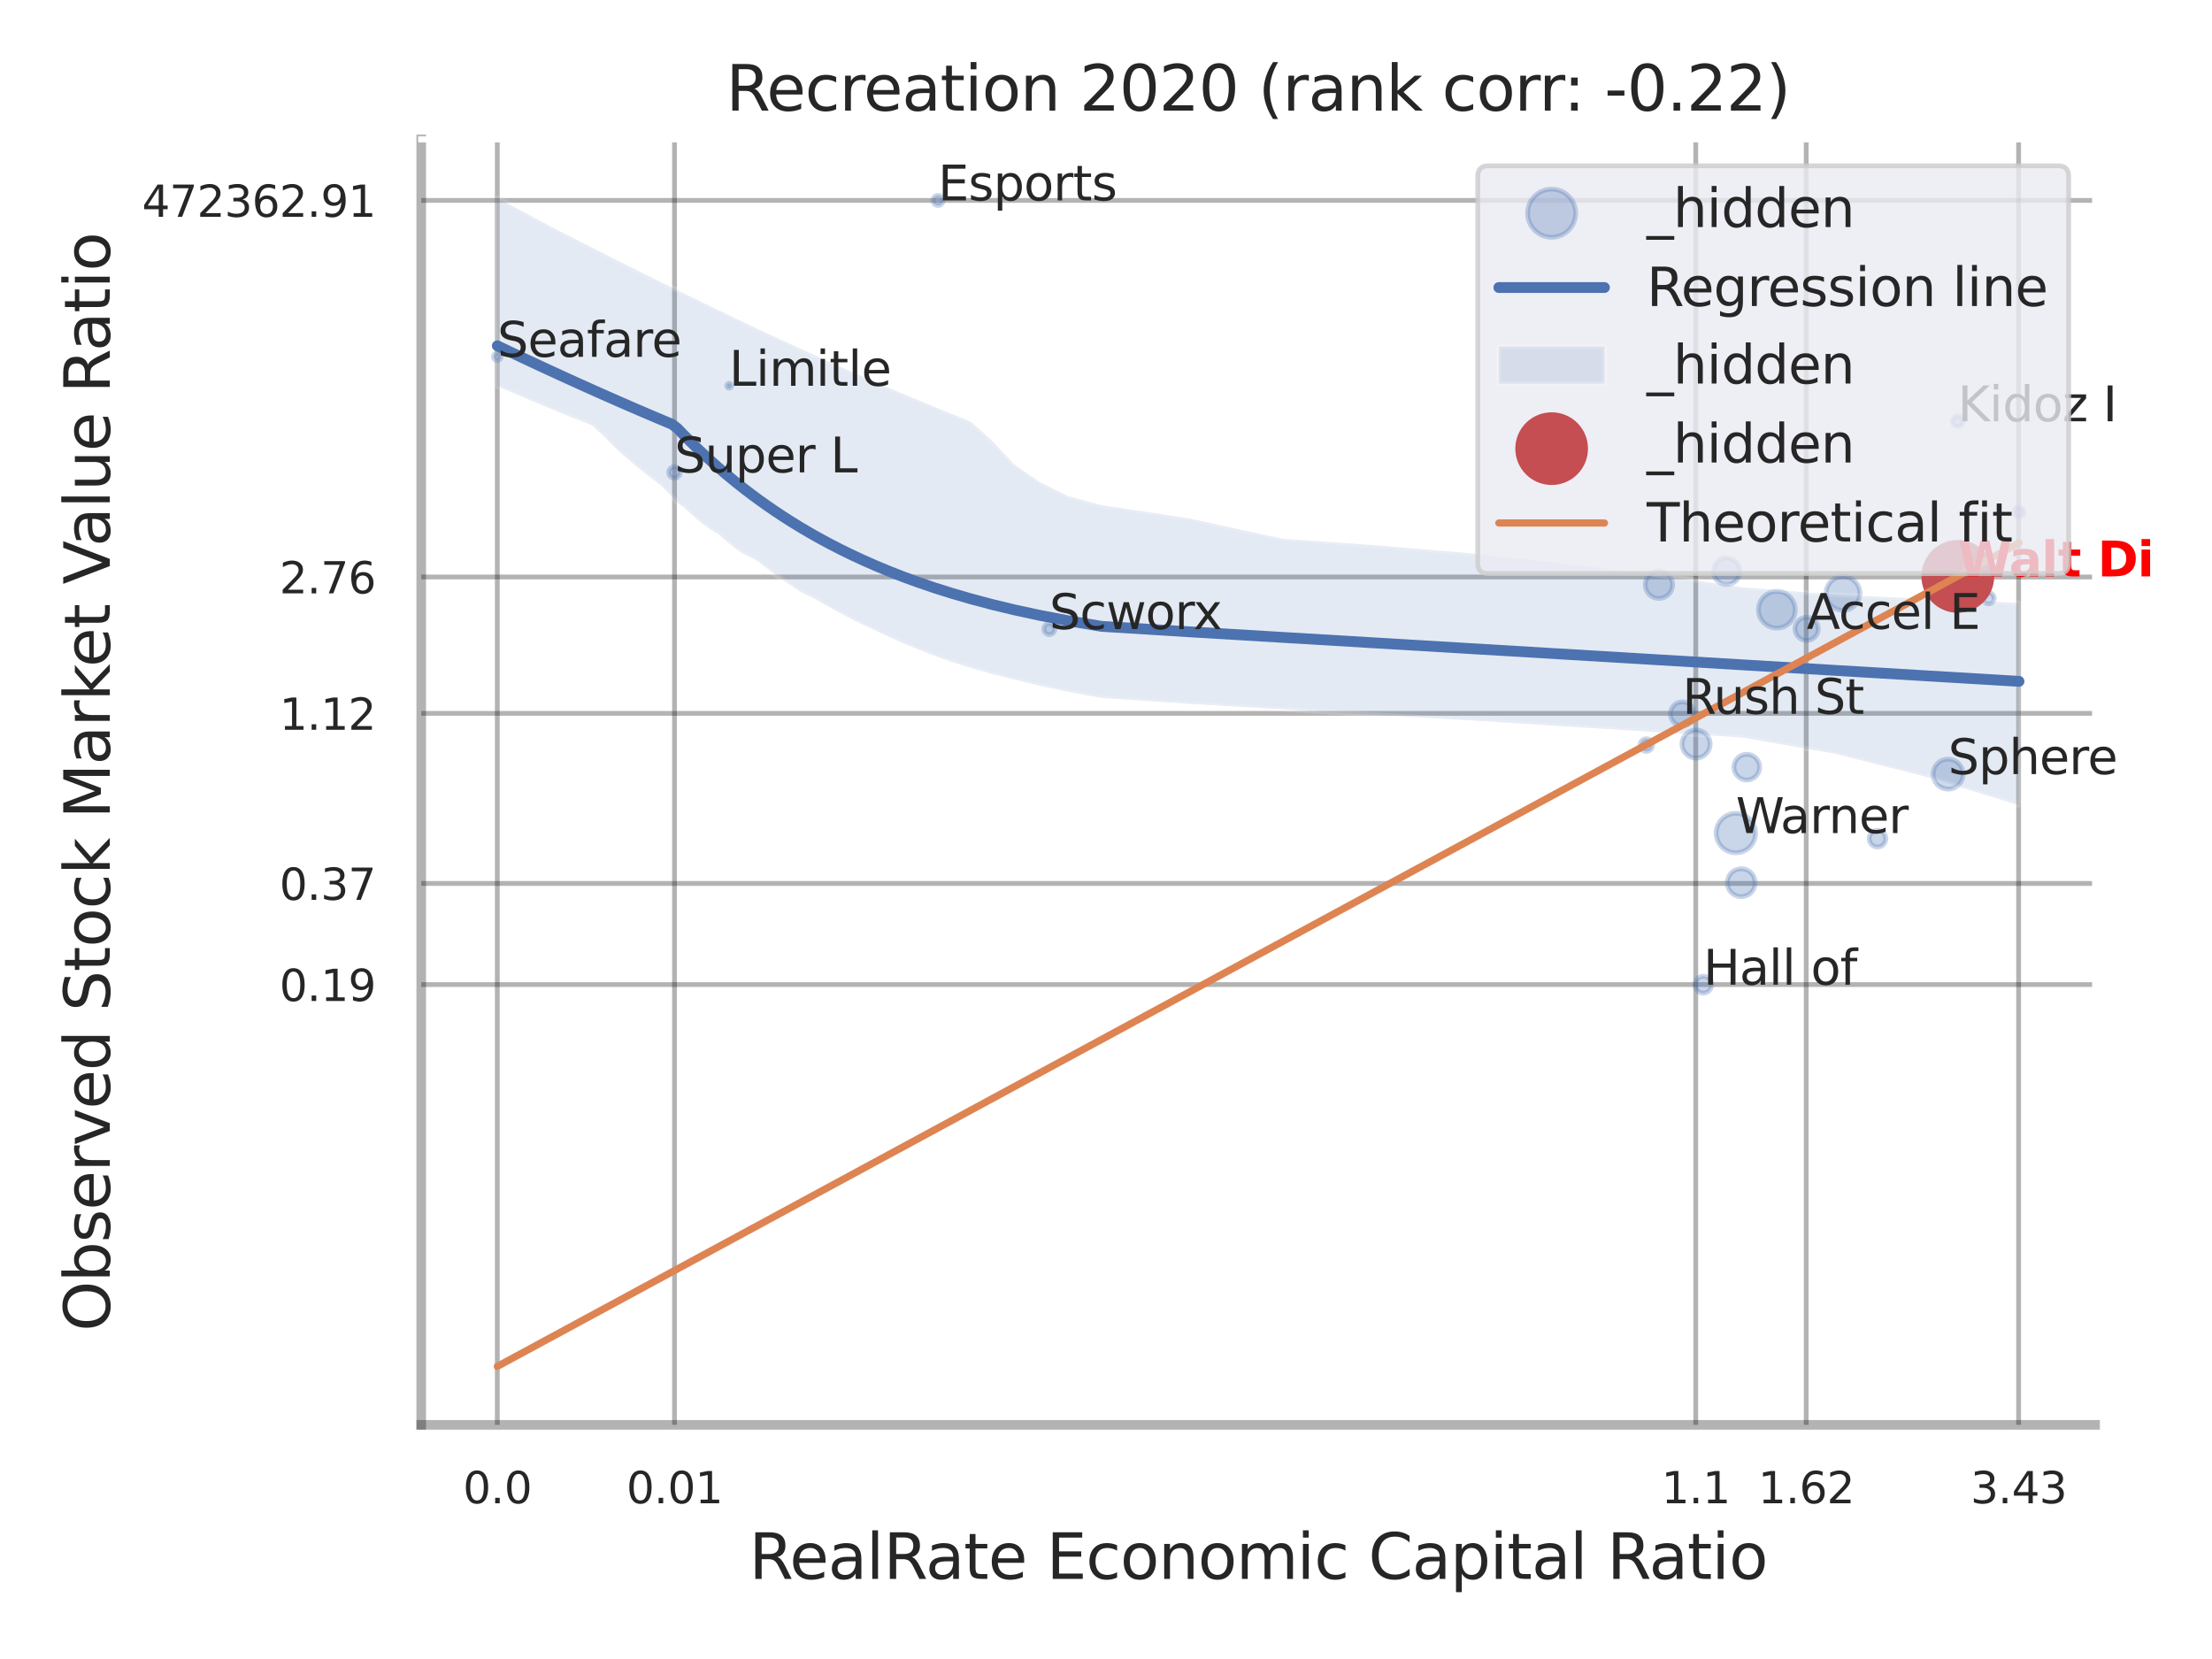
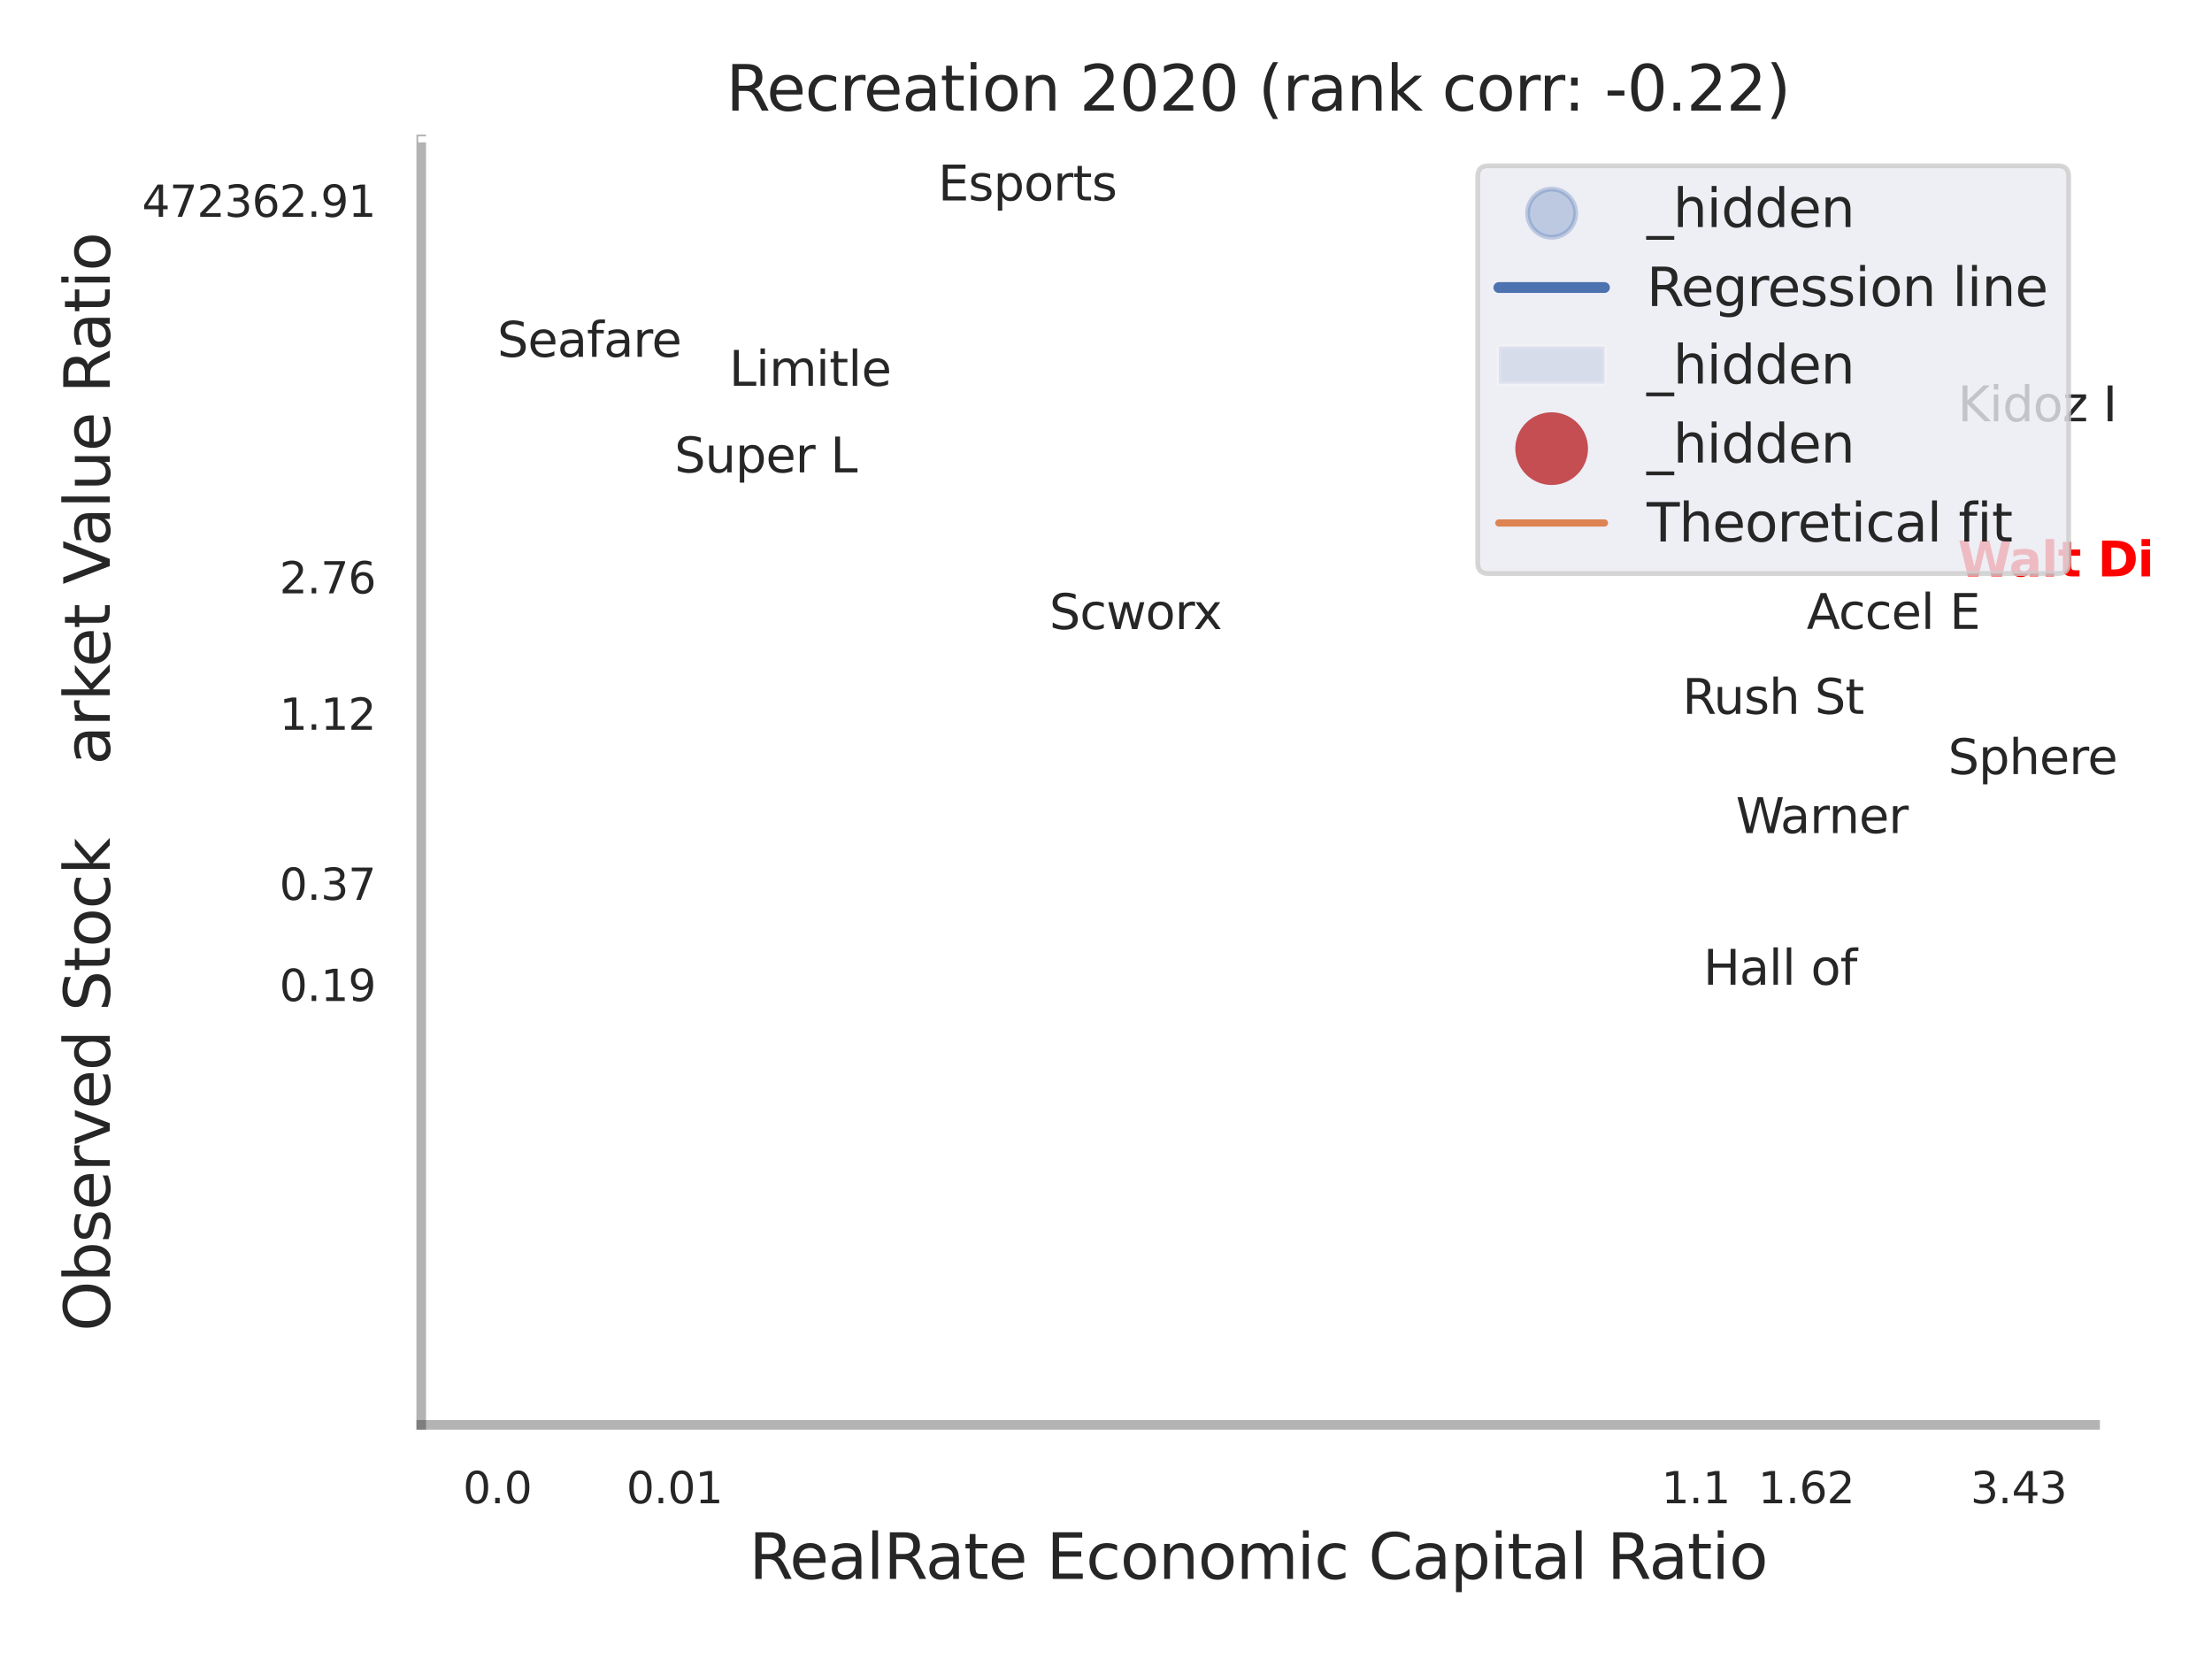
<svg xmlns="http://www.w3.org/2000/svg" xmlns:xlink="http://www.w3.org/1999/xlink" width="460.8pt" height="345.6pt" viewBox="0 0 460.8 345.6" version="1.1">
  <defs>
    <style type="text/css">*{stroke-linejoin: round; stroke-linecap: butt}</style>
  </defs>
  <g id="figure_1">
    <g id="patch_1">
      <path d="M 0 345.6  L 460.8 345.6  L 460.8 0  L 0 0  z " style="fill: #ffffff" />
    </g>
    <g id="axes_1">
      <g id="patch_2">
        <path d="M 87.75 296.82  L 436.446 296.82  L 436.446 29.04  L 87.75 29.04  z " style="fill: #ffffff" />
      </g>
      <g id="matplotlib.axis_1">
        <g id="xtick_1">
          <g id="line2d_1">
            <path d="M 103.598 296.82  L 103.598 29.04  " clip-path="url(#pf5da98a83b)" style="fill: none; stroke: #000000; stroke-opacity: 0.3; stroke-linecap: round" />
          </g>
          <g id="text_1">
            <g style="fill: #262626" transform="translate(96.441 313.159) scale(0.09 -0.09)">
              <defs>
                <path id="DejaVuSans-30" d="M 2034 4250  Q 1547 4250 1301 3770  Q 1056 3291 1056 2328  Q 1056 1369 1301 889  Q 1547 409 2034 409  Q 2525 409 2770 889  Q 3016 1369 3016 2328  Q 3016 3291 2770 3770  Q 2525 4250 2034 4250  z M 2034 4750  Q 2819 4750 3233 4129  Q 3647 3509 3647 2328  Q 3647 1150 3233 529  Q 2819 -91 2034 -91  Q 1250 -91 836 529  Q 422 1150 422 2328  Q 422 3509 836 4129  Q 1250 4750 2034 4750  z " transform="scale(0.016)" />
                <path id="DejaVuSans-2e" d="M 684 794  L 1344 794  L 1344 0  L 684 0  L 684 794  z " transform="scale(0.016)" />
              </defs>
              <use xlink:href="#DejaVuSans-30" />
              <use xlink:href="#DejaVuSans-2e" transform="translate(63.623 0)" />
              <use xlink:href="#DejaVuSans-30" transform="translate(95.41 0)" />
            </g>
          </g>
        </g>
        <g id="xtick_2">
          <g id="line2d_2">
            <path d="M 140.512 296.82  L 140.512 29.04  " clip-path="url(#pf5da98a83b)" style="fill: none; stroke: #000000; stroke-opacity: 0.3; stroke-linecap: round" />
          </g>
          <g id="text_2">
            <g style="fill: #262626" transform="translate(130.492 313.159) scale(0.09 -0.09)">
              <defs>
                <path id="DejaVuSans-31" d="M 794 531  L 1825 531  L 1825 4091  L 703 3866  L 703 4441  L 1819 4666  L 2450 4666  L 2450 531  L 3481 531  L 3481 0  L 794 0  L 794 531  z " transform="scale(0.016)" />
              </defs>
              <use xlink:href="#DejaVuSans-30" />
              <use xlink:href="#DejaVuSans-2e" transform="translate(63.623 0)" />
              <use xlink:href="#DejaVuSans-30" transform="translate(95.41 0)" />
              <use xlink:href="#DejaVuSans-31" transform="translate(159.033 0)" />
            </g>
          </g>
        </g>
        <g id="xtick_3">
          <g id="line2d_3">
            <path d="M 353.258 296.82  L 353.258 29.04  " clip-path="url(#pf5da98a83b)" style="fill: none; stroke: #000000; stroke-opacity: 0.3; stroke-linecap: round" />
          </g>
          <g id="text_3">
            <g style="fill: #262626" transform="translate(346.102 313.159) scale(0.09 -0.09)">
              <use xlink:href="#DejaVuSans-31" />
              <use xlink:href="#DejaVuSans-2e" transform="translate(63.623 0)" />
              <use xlink:href="#DejaVuSans-31" transform="translate(95.41 0)" />
            </g>
          </g>
        </g>
        <g id="xtick_4">
          <g id="line2d_4">
            <path d="M 376.267 296.82  L 376.267 29.04  " clip-path="url(#pf5da98a83b)" style="fill: none; stroke: #000000; stroke-opacity: 0.3; stroke-linecap: round" />
          </g>
          <g id="text_4">
            <g style="fill: #262626" transform="translate(366.247 313.159) scale(0.09 -0.09)">
              <defs>
                <path id="DejaVuSans-36" d="M 2113 2584  Q 1688 2584 1439 2293  Q 1191 2003 1191 1497  Q 1191 994 1439 701  Q 1688 409 2113 409  Q 2538 409 2786 701  Q 3034 994 3034 1497  Q 3034 2003 2786 2293  Q 2538 2584 2113 2584  z M 3366 4563  L 3366 3988  Q 3128 4100 2886 4159  Q 2644 4219 2406 4219  Q 1781 4219 1451 3797  Q 1122 3375 1075 2522  Q 1259 2794 1537 2939  Q 1816 3084 2150 3084  Q 2853 3084 3261 2657  Q 3669 2231 3669 1497  Q 3669 778 3244 343  Q 2819 -91 2113 -91  Q 1303 -91 875 529  Q 447 1150 447 2328  Q 447 3434 972 4092  Q 1497 4750 2381 4750  Q 2619 4750 2861 4703  Q 3103 4656 3366 4563  z " transform="scale(0.016)" />
                <path id="DejaVuSans-32" d="M 1228 531  L 3431 531  L 3431 0  L 469 0  L 469 531  Q 828 903 1448 1529  Q 2069 2156 2228 2338  Q 2531 2678 2651 2914  Q 2772 3150 2772 3378  Q 2772 3750 2511 3984  Q 2250 4219 1831 4219  Q 1534 4219 1204 4116  Q 875 4013 500 3803  L 500 4441  Q 881 4594 1212 4672  Q 1544 4750 1819 4750  Q 2544 4750 2975 4387  Q 3406 4025 3406 3419  Q 3406 3131 3298 2873  Q 3191 2616 2906 2266  Q 2828 2175 2409 1742  Q 1991 1309 1228 531  z " transform="scale(0.016)" />
              </defs>
              <use xlink:href="#DejaVuSans-31" />
              <use xlink:href="#DejaVuSans-2e" transform="translate(63.623 0)" />
              <use xlink:href="#DejaVuSans-36" transform="translate(95.41 0)" />
              <use xlink:href="#DejaVuSans-32" transform="translate(159.033 0)" />
            </g>
          </g>
        </g>
        <g id="xtick_5">
          <g id="line2d_5">
            <path d="M 420.514 296.82  L 420.514 29.04  " clip-path="url(#pf5da98a83b)" style="fill: none; stroke: #000000; stroke-opacity: 0.3; stroke-linecap: round" />
          </g>
          <g id="text_5">
            <g style="fill: #262626" transform="translate(410.494 313.159) scale(0.09 -0.09)">
              <defs>
                <path id="DejaVuSans-33" d="M 2597 2516  Q 3050 2419 3304 2112  Q 3559 1806 3559 1356  Q 3559 666 3084 287  Q 2609 -91 1734 -91  Q 1441 -91 1130 -33  Q 819 25 488 141  L 488 750  Q 750 597 1062 519  Q 1375 441 1716 441  Q 2309 441 2620 675  Q 2931 909 2931 1356  Q 2931 1769 2642 2001  Q 2353 2234 1838 2234  L 1294 2234  L 1294 2753  L 1863 2753  Q 2328 2753 2575 2939  Q 2822 3125 2822 3475  Q 2822 3834 2567 4026  Q 2313 4219 1838 4219  Q 1578 4219 1281 4162  Q 984 4106 628 3988  L 628 4550  Q 988 4650 1302 4700  Q 1616 4750 1894 4750  Q 2613 4750 3031 4423  Q 3450 4097 3450 3541  Q 3450 3153 3228 2886  Q 3006 2619 2597 2516  z " transform="scale(0.016)" />
                <path id="DejaVuSans-34" d="M 2419 4116  L 825 1625  L 2419 1625  L 2419 4116  z M 2253 4666  L 3047 4666  L 3047 1625  L 3713 1625  L 3713 1100  L 3047 1100  L 3047 0  L 2419 0  L 2419 1100  L 313 1100  L 313 1709  L 2253 4666  z " transform="scale(0.016)" />
              </defs>
              <use xlink:href="#DejaVuSans-33" />
              <use xlink:href="#DejaVuSans-2e" transform="translate(63.623 0)" />
              <use xlink:href="#DejaVuSans-34" transform="translate(95.41 0)" />
              <use xlink:href="#DejaVuSans-33" transform="translate(159.033 0)" />
            </g>
          </g>
        </g>
        <g id="xtick_6" />
        <g id="xtick_7" />
        <g id="xtick_8" />
        <g id="text_6">
          <g style="fill: #262626" transform="translate(156.044 328.908) scale(0.13 -0.13)">
            <defs>
              <path id="DejaVuSans-52" d="M 2841 2188  Q 3044 2119 3236 1894  Q 3428 1669 3622 1275  L 4263 0  L 3584 0  L 2988 1197  Q 2756 1666 2539 1819  Q 2322 1972 1947 1972  L 1259 1972  L 1259 0  L 628 0  L 628 4666  L 2053 4666  Q 2853 4666 3247 4331  Q 3641 3997 3641 3322  Q 3641 2881 3436 2590  Q 3231 2300 2841 2188  z M 1259 4147  L 1259 2491  L 2053 2491  Q 2509 2491 2742 2702  Q 2975 2913 2975 3322  Q 2975 3731 2742 3939  Q 2509 4147 2053 4147  L 1259 4147  z " transform="scale(0.016)" />
              <path id="DejaVuSans-65" d="M 3597 1894  L 3597 1613  L 953 1613  Q 991 1019 1311 708  Q 1631 397 2203 397  Q 2534 397 2845 478  Q 3156 559 3463 722  L 3463 178  Q 3153 47 2828 -22  Q 2503 -91 2169 -91  Q 1331 -91 842 396  Q 353 884 353 1716  Q 353 2575 817 3079  Q 1281 3584 2069 3584  Q 2775 3584 3186 3129  Q 3597 2675 3597 1894  z M 3022 2063  Q 3016 2534 2758 2815  Q 2500 3097 2075 3097  Q 1594 3097 1305 2825  Q 1016 2553 972 2059  L 3022 2063  z " transform="scale(0.016)" />
              <path id="DejaVuSans-61" d="M 2194 1759  Q 1497 1759 1228 1600  Q 959 1441 959 1056  Q 959 750 1161 570  Q 1363 391 1709 391  Q 2188 391 2477 730  Q 2766 1069 2766 1631  L 2766 1759  L 2194 1759  z M 3341 1997  L 3341 0  L 2766 0  L 2766 531  Q 2569 213 2275 61  Q 1981 -91 1556 -91  Q 1019 -91 701 211  Q 384 513 384 1019  Q 384 1609 779 1909  Q 1175 2209 1959 2209  L 2766 2209  L 2766 2266  Q 2766 2663 2505 2880  Q 2244 3097 1772 3097  Q 1472 3097 1187 3025  Q 903 2953 641 2809  L 641 3341  Q 956 3463 1253 3523  Q 1550 3584 1831 3584  Q 2591 3584 2966 3190  Q 3341 2797 3341 1997  z " transform="scale(0.016)" />
              <path id="DejaVuSans-6c" d="M 603 4863  L 1178 4863  L 1178 0  L 603 0  L 603 4863  z " transform="scale(0.016)" />
              <path id="DejaVuSans-74" d="M 1172 4494  L 1172 3500  L 2356 3500  L 2356 3053  L 1172 3053  L 1172 1153  Q 1172 725 1289 603  Q 1406 481 1766 481  L 2356 481  L 2356 0  L 1766 0  Q 1100 0 847 248  Q 594 497 594 1153  L 594 3053  L 172 3053  L 172 3500  L 594 3500  L 594 4494  L 1172 4494  z " transform="scale(0.016)" />
              <path id="DejaVuSans-20" transform="scale(0.016)" />
              <path id="DejaVuSans-45" d="M 628 4666  L 3578 4666  L 3578 4134  L 1259 4134  L 1259 2753  L 3481 2753  L 3481 2222  L 1259 2222  L 1259 531  L 3634 531  L 3634 0  L 628 0  L 628 4666  z " transform="scale(0.016)" />
              <path id="DejaVuSans-63" d="M 3122 3366  L 3122 2828  Q 2878 2963 2633 3030  Q 2388 3097 2138 3097  Q 1578 3097 1268 2742  Q 959 2388 959 1747  Q 959 1106 1268 751  Q 1578 397 2138 397  Q 2388 397 2633 464  Q 2878 531 3122 666  L 3122 134  Q 2881 22 2623 -34  Q 2366 -91 2075 -91  Q 1284 -91 818 406  Q 353 903 353 1747  Q 353 2603 823 3093  Q 1294 3584 2113 3584  Q 2378 3584 2631 3529  Q 2884 3475 3122 3366  z " transform="scale(0.016)" />
              <path id="DejaVuSans-6f" d="M 1959 3097  Q 1497 3097 1228 2736  Q 959 2375 959 1747  Q 959 1119 1226 758  Q 1494 397 1959 397  Q 2419 397 2687 759  Q 2956 1122 2956 1747  Q 2956 2369 2687 2733  Q 2419 3097 1959 3097  z M 1959 3584  Q 2709 3584 3137 3096  Q 3566 2609 3566 1747  Q 3566 888 3137 398  Q 2709 -91 1959 -91  Q 1206 -91 779 398  Q 353 888 353 1747  Q 353 2609 779 3096  Q 1206 3584 1959 3584  z " transform="scale(0.016)" />
              <path id="DejaVuSans-6e" d="M 3513 2113  L 3513 0  L 2938 0  L 2938 2094  Q 2938 2591 2744 2837  Q 2550 3084 2163 3084  Q 1697 3084 1428 2787  Q 1159 2491 1159 1978  L 1159 0  L 581 0  L 581 3500  L 1159 3500  L 1159 2956  Q 1366 3272 1645 3428  Q 1925 3584 2291 3584  Q 2894 3584 3203 3211  Q 3513 2838 3513 2113  z " transform="scale(0.016)" />
              <path id="DejaVuSans-6d" d="M 3328 2828  Q 3544 3216 3844 3400  Q 4144 3584 4550 3584  Q 5097 3584 5394 3201  Q 5691 2819 5691 2113  L 5691 0  L 5113 0  L 5113 2094  Q 5113 2597 4934 2840  Q 4756 3084 4391 3084  Q 3944 3084 3684 2787  Q 3425 2491 3425 1978  L 3425 0  L 2847 0  L 2847 2094  Q 2847 2600 2669 2842  Q 2491 3084 2119 3084  Q 1678 3084 1418 2786  Q 1159 2488 1159 1978  L 1159 0  L 581 0  L 581 3500  L 1159 3500  L 1159 2956  Q 1356 3278 1631 3431  Q 1906 3584 2284 3584  Q 2666 3584 2933 3390  Q 3200 3197 3328 2828  z " transform="scale(0.016)" />
              <path id="DejaVuSans-69" d="M 603 3500  L 1178 3500  L 1178 0  L 603 0  L 603 3500  z M 603 4863  L 1178 4863  L 1178 4134  L 603 4134  L 603 4863  z " transform="scale(0.016)" />
              <path id="DejaVuSans-43" d="M 4122 4306  L 4122 3641  Q 3803 3938 3442 4084  Q 3081 4231 2675 4231  Q 1875 4231 1450 3742  Q 1025 3253 1025 2328  Q 1025 1406 1450 917  Q 1875 428 2675 428  Q 3081 428 3442 575  Q 3803 722 4122 1019  L 4122 359  Q 3791 134 3420 21  Q 3050 -91 2638 -91  Q 1578 -91 968 557  Q 359 1206 359 2328  Q 359 3453 968 4101  Q 1578 4750 2638 4750  Q 3056 4750 3426 4639  Q 3797 4528 4122 4306  z " transform="scale(0.016)" />
              <path id="DejaVuSans-70" d="M 1159 525  L 1159 -1331  L 581 -1331  L 581 3500  L 1159 3500  L 1159 2969  Q 1341 3281 1617 3432  Q 1894 3584 2278 3584  Q 2916 3584 3314 3078  Q 3713 2572 3713 1747  Q 3713 922 3314 415  Q 2916 -91 2278 -91  Q 1894 -91 1617 61  Q 1341 213 1159 525  z M 3116 1747  Q 3116 2381 2855 2742  Q 2594 3103 2138 3103  Q 1681 3103 1420 2742  Q 1159 2381 1159 1747  Q 1159 1113 1420 752  Q 1681 391 2138 391  Q 2594 391 2855 752  Q 3116 1113 3116 1747  z " transform="scale(0.016)" />
            </defs>
            <use xlink:href="#DejaVuSans-52" />
            <use xlink:href="#DejaVuSans-65" transform="translate(64.982 0)" />
            <use xlink:href="#DejaVuSans-61" transform="translate(126.506 0)" />
            <use xlink:href="#DejaVuSans-6c" transform="translate(187.785 0)" />
            <use xlink:href="#DejaVuSans-52" transform="translate(215.568 0)" />
            <use xlink:href="#DejaVuSans-61" transform="translate(282.801 0)" />
            <use xlink:href="#DejaVuSans-74" transform="translate(344.08 0)" />
            <use xlink:href="#DejaVuSans-65" transform="translate(383.289 0)" />
            <use xlink:href="#DejaVuSans-20" transform="translate(444.812 0)" />
            <use xlink:href="#DejaVuSans-45" transform="translate(476.6 0)" />
            <use xlink:href="#DejaVuSans-63" transform="translate(539.783 0)" />
            <use xlink:href="#DejaVuSans-6f" transform="translate(594.764 0)" />
            <use xlink:href="#DejaVuSans-6e" transform="translate(655.945 0)" />
            <use xlink:href="#DejaVuSans-6f" transform="translate(719.324 0)" />
            <use xlink:href="#DejaVuSans-6d" transform="translate(780.506 0)" />
            <use xlink:href="#DejaVuSans-69" transform="translate(877.918 0)" />
            <use xlink:href="#DejaVuSans-63" transform="translate(905.701 0)" />
            <use xlink:href="#DejaVuSans-20" transform="translate(960.682 0)" />
            <use xlink:href="#DejaVuSans-43" transform="translate(992.469 0)" />
            <use xlink:href="#DejaVuSans-61" transform="translate(1062.293 0)" />
            <use xlink:href="#DejaVuSans-70" transform="translate(1123.572 0)" />
            <use xlink:href="#DejaVuSans-69" transform="translate(1187.049 0)" />
            <use xlink:href="#DejaVuSans-74" transform="translate(1214.832 0)" />
            <use xlink:href="#DejaVuSans-61" transform="translate(1254.041 0)" />
            <use xlink:href="#DejaVuSans-6c" transform="translate(1315.32 0)" />
            <use xlink:href="#DejaVuSans-20" transform="translate(1343.104 0)" />
            <use xlink:href="#DejaVuSans-52" transform="translate(1374.891 0)" />
            <use xlink:href="#DejaVuSans-61" transform="translate(1442.123 0)" />
            <use xlink:href="#DejaVuSans-74" transform="translate(1503.402 0)" />
            <use xlink:href="#DejaVuSans-69" transform="translate(1542.611 0)" />
            <use xlink:href="#DejaVuSans-6f" transform="translate(1570.395 0)" />
          </g>
        </g>
      </g>
      <g id="matplotlib.axis_2">
        <g id="ytick_1">
          <g id="line2d_6">
            <path d="M 87.75 205.105  L 436.446 205.105  " clip-path="url(#pf5da98a83b)" style="fill: none; stroke: #000000; stroke-opacity: 0.3; stroke-linecap: round" />
          </g>
          <g id="text_7">
            <g style="fill: #262626" transform="translate(58.211 208.524) scale(0.09 -0.09)">
              <defs>
                <path id="DejaVuSans-39" d="M 703 97  L 703 672  Q 941 559 1184 500  Q 1428 441 1663 441  Q 2288 441 2617 861  Q 2947 1281 2994 2138  Q 2813 1869 2534 1725  Q 2256 1581 1919 1581  Q 1219 1581 811 2004  Q 403 2428 403 3163  Q 403 3881 828 4315  Q 1253 4750 1959 4750  Q 2769 4750 3195 4129  Q 3622 3509 3622 2328  Q 3622 1225 3098 567  Q 2575 -91 1691 -91  Q 1453 -91 1209 -44  Q 966 3 703 97  z M 1959 2075  Q 2384 2075 2632 2365  Q 2881 2656 2881 3163  Q 2881 3666 2632 3958  Q 2384 4250 1959 4250  Q 1534 4250 1286 3958  Q 1038 3666 1038 3163  Q 1038 2656 1286 2365  Q 1534 2075 1959 2075  z " transform="scale(0.016)" />
              </defs>
              <use xlink:href="#DejaVuSans-30" />
              <use xlink:href="#DejaVuSans-2e" transform="translate(63.623 0)" />
              <use xlink:href="#DejaVuSans-31" transform="translate(95.41 0)" />
              <use xlink:href="#DejaVuSans-39" transform="translate(159.033 0)" />
            </g>
          </g>
        </g>
        <g id="ytick_2">
          <g id="line2d_7">
            <path d="M 87.75 184.036  L 436.446 184.036  " clip-path="url(#pf5da98a83b)" style="fill: none; stroke: #000000; stroke-opacity: 0.3; stroke-linecap: round" />
          </g>
          <g id="text_8">
            <g style="fill: #262626" transform="translate(58.211 187.455) scale(0.09 -0.09)">
              <defs>
                <path id="DejaVuSans-37" d="M 525 4666  L 3525 4666  L 3525 4397  L 1831 0  L 1172 0  L 2766 4134  L 525 4134  L 525 4666  z " transform="scale(0.016)" />
              </defs>
              <use xlink:href="#DejaVuSans-30" />
              <use xlink:href="#DejaVuSans-2e" transform="translate(63.623 0)" />
              <use xlink:href="#DejaVuSans-33" transform="translate(95.41 0)" />
              <use xlink:href="#DejaVuSans-37" transform="translate(159.033 0)" />
            </g>
          </g>
        </g>
        <g id="ytick_3">
          <g id="line2d_8">
            <path d="M 87.75 148.603  L 436.446 148.603  " clip-path="url(#pf5da98a83b)" style="fill: none; stroke: #000000; stroke-opacity: 0.3; stroke-linecap: round" />
          </g>
          <g id="text_9">
            <g style="fill: #262626" transform="translate(58.211 152.022) scale(0.09 -0.09)">
              <use xlink:href="#DejaVuSans-31" />
              <use xlink:href="#DejaVuSans-2e" transform="translate(63.623 0)" />
              <use xlink:href="#DejaVuSans-31" transform="translate(95.41 0)" />
              <use xlink:href="#DejaVuSans-32" transform="translate(159.033 0)" />
            </g>
          </g>
        </g>
        <g id="ytick_4">
          <g id="line2d_9">
            <path d="M 87.75 120.192  L 436.446 120.192  " clip-path="url(#pf5da98a83b)" style="fill: none; stroke: #000000; stroke-opacity: 0.3; stroke-linecap: round" />
          </g>
          <g id="text_10">
            <g style="fill: #262626" transform="translate(58.211 123.611) scale(0.09 -0.09)">
              <use xlink:href="#DejaVuSans-32" />
              <use xlink:href="#DejaVuSans-2e" transform="translate(63.623 0)" />
              <use xlink:href="#DejaVuSans-37" transform="translate(95.41 0)" />
              <use xlink:href="#DejaVuSans-36" transform="translate(159.033 0)" />
            </g>
          </g>
        </g>
        <g id="ytick_5">
          <g id="line2d_10">
            <path d="M 87.75 41.745  L 436.446 41.745  " clip-path="url(#pf5da98a83b)" style="fill: none; stroke: #000000; stroke-opacity: 0.3; stroke-linecap: round" />
          </g>
          <g id="text_11">
            <g style="fill: #262626" transform="translate(29.58 45.165) scale(0.09 -0.09)">
              <use xlink:href="#DejaVuSans-34" />
              <use xlink:href="#DejaVuSans-37" transform="translate(63.623 0)" />
              <use xlink:href="#DejaVuSans-32" transform="translate(127.246 0)" />
              <use xlink:href="#DejaVuSans-33" transform="translate(190.869 0)" />
              <use xlink:href="#DejaVuSans-36" transform="translate(254.492 0)" />
              <use xlink:href="#DejaVuSans-32" transform="translate(318.115 0)" />
              <use xlink:href="#DejaVuSans-2e" transform="translate(381.738 0)" />
              <use xlink:href="#DejaVuSans-39" transform="translate(413.525 0)" />
              <use xlink:href="#DejaVuSans-31" transform="translate(477.148 0)" />
            </g>
          </g>
        </g>
        <g id="ytick_6" />
        <g id="ytick_7" />
        <g id="ytick_8" />
        <g id="ytick_9" />
        <g id="ytick_10" />
        <g id="text_12">
          <g style="fill: #262626" transform="translate(22.876 277.332) rotate(-90) scale(0.13 -0.13)">
            <defs>
              <path id="DejaVuSans-4f" d="M 2522 4238  Q 1834 4238 1429 3725  Q 1025 3213 1025 2328  Q 1025 1447 1429 934  Q 1834 422 2522 422  Q 3209 422 3611 934  Q 4013 1447 4013 2328  Q 4013 3213 3611 3725  Q 3209 4238 2522 4238  z M 2522 4750  Q 3503 4750 4090 4092  Q 4678 3434 4678 2328  Q 4678 1225 4090 567  Q 3503 -91 2522 -91  Q 1538 -91 948 565  Q 359 1222 359 2328  Q 359 3434 948 4092  Q 1538 4750 2522 4750  z " transform="scale(0.016)" />
              <path id="DejaVuSans-62" d="M 3116 1747  Q 3116 2381 2855 2742  Q 2594 3103 2138 3103  Q 1681 3103 1420 2742  Q 1159 2381 1159 1747  Q 1159 1113 1420 752  Q 1681 391 2138 391  Q 2594 391 2855 752  Q 3116 1113 3116 1747  z M 1159 2969  Q 1341 3281 1617 3432  Q 1894 3584 2278 3584  Q 2916 3584 3314 3078  Q 3713 2572 3713 1747  Q 3713 922 3314 415  Q 2916 -91 2278 -91  Q 1894 -91 1617 61  Q 1341 213 1159 525  L 1159 0  L 581 0  L 581 4863  L 1159 4863  L 1159 2969  z " transform="scale(0.016)" />
              <path id="DejaVuSans-73" d="M 2834 3397  L 2834 2853  Q 2591 2978 2328 3040  Q 2066 3103 1784 3103  Q 1356 3103 1142 2972  Q 928 2841 928 2578  Q 928 2378 1081 2264  Q 1234 2150 1697 2047  L 1894 2003  Q 2506 1872 2764 1633  Q 3022 1394 3022 966  Q 3022 478 2636 193  Q 2250 -91 1575 -91  Q 1294 -91 989 -36  Q 684 19 347 128  L 347 722  Q 666 556 975 473  Q 1284 391 1588 391  Q 1994 391 2212 530  Q 2431 669 2431 922  Q 2431 1156 2273 1281  Q 2116 1406 1581 1522  L 1381 1569  Q 847 1681 609 1914  Q 372 2147 372 2553  Q 372 3047 722 3315  Q 1072 3584 1716 3584  Q 2034 3584 2315 3537  Q 2597 3491 2834 3397  z " transform="scale(0.016)" />
              <path id="DejaVuSans-72" d="M 2631 2963  Q 2534 3019 2420 3045  Q 2306 3072 2169 3072  Q 1681 3072 1420 2755  Q 1159 2438 1159 1844  L 1159 0  L 581 0  L 581 3500  L 1159 3500  L 1159 2956  Q 1341 3275 1631 3429  Q 1922 3584 2338 3584  Q 2397 3584 2469 3576  Q 2541 3569 2628 3553  L 2631 2963  z " transform="scale(0.016)" />
              <path id="DejaVuSans-76" d="M 191 3500  L 800 3500  L 1894 563  L 2988 3500  L 3597 3500  L 2284 0  L 1503 0  L 191 3500  z " transform="scale(0.016)" />
              <path id="DejaVuSans-64" d="M 2906 2969  L 2906 4863  L 3481 4863  L 3481 0  L 2906 0  L 2906 525  Q 2725 213 2448 61  Q 2172 -91 1784 -91  Q 1150 -91 751 415  Q 353 922 353 1747  Q 353 2572 751 3078  Q 1150 3584 1784 3584  Q 2172 3584 2448 3432  Q 2725 3281 2906 2969  z M 947 1747  Q 947 1113 1208 752  Q 1469 391 1925 391  Q 2381 391 2643 752  Q 2906 1113 2906 1747  Q 2906 2381 2643 2742  Q 2381 3103 1925 3103  Q 1469 3103 1208 2742  Q 947 2381 947 1747  z " transform="scale(0.016)" />
              <path id="DejaVuSans-53" d="M 3425 4513  L 3425 3897  Q 3066 4069 2747 4153  Q 2428 4238 2131 4238  Q 1616 4238 1336 4038  Q 1056 3838 1056 3469  Q 1056 3159 1242 3001  Q 1428 2844 1947 2747  L 2328 2669  Q 3034 2534 3370 2195  Q 3706 1856 3706 1288  Q 3706 609 3251 259  Q 2797 -91 1919 -91  Q 1588 -91 1214 -16  Q 841 59 441 206  L 441 856  Q 825 641 1194 531  Q 1563 422 1919 422  Q 2459 422 2753 634  Q 3047 847 3047 1241  Q 3047 1584 2836 1778  Q 2625 1972 2144 2069  L 1759 2144  Q 1053 2284 737 2584  Q 422 2884 422 3419  Q 422 4038 858 4394  Q 1294 4750 2059 4750  Q 2388 4750 2728 4690  Q 3069 4631 3425 4513  z " transform="scale(0.016)" />
              <path id="DejaVuSans-6b" d="M 581 4863  L 1159 4863  L 1159 1991  L 2875 3500  L 3609 3500  L 1753 1863  L 3688 0  L 2938 0  L 1159 1709  L 1159 0  L 581 0  L 581 4863  z " transform="scale(0.016)" />
-               <path id="DejaVuSans-4d" d="M 628 4666  L 1569 4666  L 2759 1491  L 3956 4666  L 4897 4666  L 4897 0  L 4281 0  L 4281 4097  L 3078 897  L 2444 897  L 1241 4097  L 1241 0  L 628 0  L 628 4666  z " transform="scale(0.016)" />
              <path id="DejaVuSans-56" d="M 1831 0  L 50 4666  L 709 4666  L 2188 738  L 3669 4666  L 4325 4666  L 2547 0  L 1831 0  z " transform="scale(0.016)" />
              <path id="DejaVuSans-75" d="M 544 1381  L 544 3500  L 1119 3500  L 1119 1403  Q 1119 906 1312 657  Q 1506 409 1894 409  Q 2359 409 2629 706  Q 2900 1003 2900 1516  L 2900 3500  L 3475 3500  L 3475 0  L 2900 0  L 2900 538  Q 2691 219 2414 64  Q 2138 -91 1772 -91  Q 1169 -91 856 284  Q 544 659 544 1381  z M 1991 3584  L 1991 3584  z " transform="scale(0.016)" />
            </defs>
            <use xlink:href="#DejaVuSans-4f" />
            <use xlink:href="#DejaVuSans-62" transform="translate(78.711 0)" />
            <use xlink:href="#DejaVuSans-73" transform="translate(142.188 0)" />
            <use xlink:href="#DejaVuSans-65" transform="translate(194.287 0)" />
            <use xlink:href="#DejaVuSans-72" transform="translate(255.811 0)" />
            <use xlink:href="#DejaVuSans-76" transform="translate(296.924 0)" />
            <use xlink:href="#DejaVuSans-65" transform="translate(356.104 0)" />
            <use xlink:href="#DejaVuSans-64" transform="translate(417.627 0)" />
            <use xlink:href="#DejaVuSans-20" transform="translate(481.104 0)" />
            <use xlink:href="#DejaVuSans-53" transform="translate(512.891 0)" />
            <use xlink:href="#DejaVuSans-74" transform="translate(576.367 0)" />
            <use xlink:href="#DejaVuSans-6f" transform="translate(615.576 0)" />
            <use xlink:href="#DejaVuSans-63" transform="translate(676.758 0)" />
            <use xlink:href="#DejaVuSans-6b" transform="translate(731.738 0)" />
            <use xlink:href="#DejaVuSans-20" transform="translate(789.648 0)" />
            <use xlink:href="#DejaVuSans-4d" transform="translate(821.436 0)" />
            <use xlink:href="#DejaVuSans-61" transform="translate(907.715 0)" />
            <use xlink:href="#DejaVuSans-72" transform="translate(968.994 0)" />
            <use xlink:href="#DejaVuSans-6b" transform="translate(1010.107 0)" />
            <use xlink:href="#DejaVuSans-65" transform="translate(1064.393 0)" />
            <use xlink:href="#DejaVuSans-74" transform="translate(1125.916 0)" />
            <use xlink:href="#DejaVuSans-20" transform="translate(1165.125 0)" />
            <use xlink:href="#DejaVuSans-56" transform="translate(1196.912 0)" />
            <use xlink:href="#DejaVuSans-61" transform="translate(1257.57 0)" />
            <use xlink:href="#DejaVuSans-6c" transform="translate(1318.85 0)" />
            <use xlink:href="#DejaVuSans-75" transform="translate(1346.633 0)" />
            <use xlink:href="#DejaVuSans-65" transform="translate(1410.012 0)" />
            <use xlink:href="#DejaVuSans-20" transform="translate(1471.535 0)" />
            <use xlink:href="#DejaVuSans-52" transform="translate(1503.322 0)" />
            <use xlink:href="#DejaVuSans-61" transform="translate(1570.555 0)" />
            <use xlink:href="#DejaVuSans-74" transform="translate(1631.834 0)" />
            <use xlink:href="#DejaVuSans-69" transform="translate(1671.043 0)" />
            <use xlink:href="#DejaVuSans-6f" transform="translate(1698.826 0)" />
          </g>
        </g>
      </g>
      <g id="PathCollection_1">
        <path d="M 342.958 156.524  C 343.305 156.524 343.639 156.386 343.884 156.14  C 344.13 155.895 344.268 155.561 344.268 155.214  C 344.268 154.866 344.13 154.533 343.884 154.287  C 343.639 154.041 343.305 153.903 342.958 153.903  C 342.61 153.903 342.277 154.041 342.031 154.287  C 341.785 154.533 341.647 154.866 341.647 155.214  C 341.647 155.561 341.785 155.895 342.031 156.14  C 342.277 156.386 342.61 156.524 342.958 156.524  z " clip-path="url(#pf5da98a83b)" style="fill: #4c72b0; fill-opacity: 0.3; stroke: #4c72b0; stroke-opacity: 0.3" />
        <path d="M 391.118 176.445  C 391.577 176.445 392.018 176.262 392.342 175.938  C 392.667 175.613 392.849 175.173 392.849 174.714  C 392.849 174.255 392.667 173.815 392.342 173.491  C 392.018 173.166 391.577 172.984 391.118 172.984  C 390.659 172.984 390.219 173.166 389.895 173.491  C 389.57 173.815 389.388 174.255 389.388 174.714  C 389.388 175.173 389.57 175.613 389.895 175.938  C 390.219 176.262 390.659 176.445 391.118 176.445  z " clip-path="url(#pf5da98a83b)" style="fill: #4c72b0; fill-opacity: 0.3; stroke: #4c72b0; stroke-opacity: 0.3" />
        <path d="M 383.929 127.15  C 384.865 127.15 385.763 126.778 386.426 126.116  C 387.088 125.453 387.46 124.555 387.46 123.618  C 387.46 122.682 387.088 121.784 386.426 121.121  C 385.763 120.459 384.865 120.087 383.929 120.087  C 382.992 120.087 382.094 120.459 381.431 121.121  C 380.769 121.784 380.397 122.682 380.397 123.618  C 380.397 124.555 380.769 125.453 381.431 126.116  C 382.094 126.778 382.992 127.15 383.929 127.15  z " clip-path="url(#pf5da98a83b)" style="fill: #4c72b0; fill-opacity: 0.3; stroke: #4c72b0; stroke-opacity: 0.3" />
        <path d="M 362.73 186.787  C 363.5 186.787 364.239 186.481 364.784 185.937  C 365.328 185.392 365.634 184.653 365.634 183.883  C 365.634 183.113 365.328 182.374 364.784 181.83  C 364.239 181.285 363.5 180.979 362.73 180.979  C 361.96 180.979 361.221 181.285 360.677 181.83  C 360.132 182.374 359.826 183.113 359.826 183.883  C 359.826 184.653 360.132 185.392 360.677 185.937  C 361.221 186.481 361.96 186.787 362.73 186.787  z " clip-path="url(#pf5da98a83b)" style="fill: #4c72b0; fill-opacity: 0.3; stroke: #4c72b0; stroke-opacity: 0.3" />
        <path d="M 420.596 107.701  C 420.864 107.701 421.122 107.595 421.311 107.405  C 421.501 107.216 421.607 106.958 421.607 106.69  C 421.607 106.422 421.501 106.165 421.311 105.975  C 421.122 105.786 420.864 105.679 420.596 105.679  C 420.328 105.679 420.071 105.786 419.881 105.975  C 419.692 106.165 419.585 106.422 419.585 106.69  C 419.585 106.958 419.692 107.216 419.881 107.405  C 420.071 107.595 420.328 107.701 420.596 107.701  z " clip-path="url(#pf5da98a83b)" style="fill: #4c72b0; fill-opacity: 0.3; stroke: #4c72b0; stroke-opacity: 0.3" />
        <path d="M 103.6 75.119  C 103.81 75.119 104.011 75.036 104.159 74.887  C 104.308 74.739 104.391 74.538 104.391 74.328  C 104.391 74.118 104.308 73.917 104.159 73.768  C 104.011 73.62 103.81 73.536 103.6 73.536  C 103.39 73.536 103.189 73.62 103.04 73.768  C 102.892 73.917 102.809 74.118 102.809 74.328  C 102.809 74.538 102.892 74.739 103.04 74.887  C 103.189 75.036 103.39 75.119 103.6 75.119  z " clip-path="url(#pf5da98a83b)" style="fill: #4c72b0; fill-opacity: 0.3; stroke: #4c72b0; stroke-opacity: 0.3" />
        <path d="M 414.262 125.793  C 414.571 125.793 414.866 125.671 415.084 125.453  C 415.302 125.235 415.425 124.939 415.425 124.631  C 415.425 124.322 415.302 124.027 415.084 123.809  C 414.866 123.591 414.571 123.468 414.262 123.468  C 413.954 123.468 413.659 123.591 413.441 123.809  C 413.223 124.027 413.1 124.322 413.1 124.631  C 413.1 124.939 413.223 125.235 413.441 125.453  C 413.659 125.671 413.954 125.793 414.262 125.793  z " clip-path="url(#pf5da98a83b)" style="fill: #4c72b0; fill-opacity: 0.3; stroke: #4c72b0; stroke-opacity: 0.3" />
        <path d="M 407.834 88.865  C 408.127 88.865 408.408 88.748 408.616 88.541  C 408.823 88.334 408.94 88.052 408.94 87.759  C 408.94 87.466 408.823 87.184 408.616 86.977  C 408.408 86.77 408.127 86.653 407.834 86.653  C 407.54 86.653 407.259 86.77 407.052 86.977  C 406.844 87.184 406.728 87.466 406.728 87.759  C 406.728 88.052 406.844 88.334 407.052 88.541  C 407.259 88.748 407.54 88.865 407.834 88.865  z " clip-path="url(#pf5da98a83b)" style="fill: #4c72b0; fill-opacity: 0.3; stroke: #4c72b0; stroke-opacity: 0.3" />
        <path d="M 363.888 162.497  C 364.6 162.497 365.283 162.214 365.787 161.71  C 366.291 161.206 366.574 160.523 366.574 159.811  C 366.574 159.098 366.291 158.415 365.787 157.911  C 365.283 157.408 364.6 157.125 363.888 157.125  C 363.175 157.125 362.492 157.408 361.988 157.911  C 361.485 158.415 361.202 159.098 361.202 159.811  C 361.202 160.523 361.485 161.206 361.988 161.71  C 362.492 162.214 363.175 162.497 363.888 162.497  z " clip-path="url(#pf5da98a83b)" style="fill: #4c72b0; fill-opacity: 0.3; stroke: #4c72b0; stroke-opacity: 0.3" />
        <path d="M 361.613 177.651  C 362.702 177.651 363.748 177.218 364.518 176.447  C 365.289 175.677 365.721 174.632 365.721 173.542  C 365.721 172.452 365.289 171.407 364.518 170.637  C 363.748 169.866 362.702 169.433 361.613 169.433  C 360.523 169.433 359.478 169.866 358.708 170.637  C 357.937 171.407 357.504 172.452 357.504 173.542  C 357.504 174.632 357.937 175.677 358.708 176.447  C 359.478 177.218 360.523 177.651 361.613 177.651  z " clip-path="url(#pf5da98a83b)" style="fill: #4c72b0; fill-opacity: 0.3; stroke: #4c72b0; stroke-opacity: 0.3" />
        <path d="M 370.145 130.851  C 371.162 130.851 372.138 130.447 372.857 129.727  C 373.577 129.008 373.981 128.032 373.981 127.015  C 373.981 125.998 373.577 125.022 372.857 124.302  C 372.138 123.583 371.162 123.179 370.145 123.179  C 369.127 123.179 368.152 123.583 367.432 124.302  C 366.713 125.022 366.309 125.998 366.309 127.015  C 366.309 128.032 366.713 129.008 367.432 129.727  C 368.152 130.447 369.127 130.851 370.145 130.851  z " clip-path="url(#pf5da98a83b)" style="fill: #4c72b0; fill-opacity: 0.3; stroke: #4c72b0; stroke-opacity: 0.3" />
        <path d="M 195.408 42.808  C 195.687 42.808 195.955 42.697 196.153 42.499  C 196.351 42.301 196.462 42.033 196.462 41.754  C 196.462 41.474 196.351 41.206 196.153 41.009  C 195.955 40.811 195.687 40.7 195.408 40.7  C 195.128 40.7 194.86 40.811 194.662 41.009  C 194.465 41.206 194.354 41.474 194.354 41.754  C 194.354 42.033 194.465 42.301 194.662 42.499  C 194.86 42.697 195.128 42.808 195.408 42.808  z " clip-path="url(#pf5da98a83b)" style="fill: #4c72b0; fill-opacity: 0.3; stroke: #4c72b0; stroke-opacity: 0.3" />
        <path d="M 353.322 157.923  C 354.098 157.923 354.843 157.614 355.392 157.065  C 355.941 156.516 356.25 155.771 356.25 154.995  C 356.25 154.218 355.941 153.473 355.392 152.924  C 354.843 152.375 354.098 152.066 353.322 152.066  C 352.545 152.066 351.8 152.375 351.251 152.924  C 350.702 153.473 350.393 154.218 350.393 154.995  C 350.393 155.771 350.702 156.516 351.251 157.065  C 351.8 157.614 352.545 157.923 353.322 157.923  z " clip-path="url(#pf5da98a83b)" style="fill: #4c72b0; fill-opacity: 0.3; stroke: #4c72b0; stroke-opacity: 0.3" />
        <path d="M 140.5 99.615  C 140.821 99.615 141.128 99.488 141.355 99.261  C 141.581 99.034 141.709 98.727 141.709 98.407  C 141.709 98.086 141.581 97.779 141.355 97.552  C 141.128 97.326 140.821 97.199 140.5 97.199  C 140.18 97.199 139.873 97.326 139.646 97.552  C 139.42 97.779 139.292 98.086 139.292 98.407  C 139.292 98.727 139.42 99.034 139.646 99.261  C 139.873 99.488 140.18 99.615 140.5 99.615  z " clip-path="url(#pf5da98a83b)" style="fill: #4c72b0; fill-opacity: 0.3; stroke: #4c72b0; stroke-opacity: 0.3" />
        <path d="M 345.582 124.667  C 346.341 124.667 347.069 124.365 347.606 123.828  C 348.143 123.292 348.444 122.563 348.444 121.804  C 348.444 121.045 348.143 120.317 347.606 119.78  C 347.069 119.244 346.341 118.942 345.582 118.942  C 344.823 118.942 344.095 119.244 343.558 119.78  C 343.021 120.317 342.72 121.045 342.72 121.804  C 342.72 122.563 343.021 123.292 343.558 123.828  C 344.095 124.365 344.823 124.667 345.582 124.667  z " clip-path="url(#pf5da98a83b)" style="fill: #4c72b0; fill-opacity: 0.3; stroke: #4c72b0; stroke-opacity: 0.3" />
        <path d="M 359.69 121.78  C 360.426 121.78 361.132 121.488 361.653 120.967  C 362.174 120.446 362.467 119.74 362.467 119.003  C 362.467 118.267 362.174 117.56 361.653 117.04  C 361.132 116.519 360.426 116.226 359.69 116.226  C 358.953 116.226 358.247 116.519 357.726 117.04  C 357.205 117.56 356.913 118.267 356.913 119.003  C 356.913 119.74 357.205 120.446 357.726 120.967  C 358.247 121.488 358.953 121.78 359.69 121.78  z " clip-path="url(#pf5da98a83b)" style="fill: #4c72b0; fill-opacity: 0.3; stroke: #4c72b0; stroke-opacity: 0.3" />
        <path d="M 218.592 132.203  C 218.898 132.203 219.191 132.081 219.408 131.865  C 219.624 131.648 219.746 131.355 219.746 131.049  C 219.746 130.743 219.624 130.449 219.408 130.232  C 219.191 130.016 218.898 129.894 218.592 129.894  C 218.286 129.894 217.992 130.016 217.776 130.232  C 217.559 130.449 217.438 130.743 217.438 131.049  C 217.438 131.355 217.559 131.648 217.776 131.865  C 217.992 132.081 218.286 132.203 218.592 132.203  z " clip-path="url(#pf5da98a83b)" style="fill: #4c72b0; fill-opacity: 0.3; stroke: #4c72b0; stroke-opacity: 0.3" />
        <path d="M 376.357 133.433  C 377 133.433 377.618 133.178 378.073 132.723  C 378.527 132.268 378.783 131.651 378.783 131.007  C 378.783 130.364 378.527 129.747 378.073 129.292  C 377.618 128.837 377 128.581 376.357 128.581  C 375.714 128.581 375.097 128.837 374.642 129.292  C 374.187 129.747 373.931 130.364 373.931 131.007  C 373.931 131.651 374.187 132.268 374.642 132.723  C 375.097 133.178 375.714 133.433 376.357 133.433  z " clip-path="url(#pf5da98a83b)" style="fill: #4c72b0; fill-opacity: 0.3; stroke: #4c72b0; stroke-opacity: 0.3" />
        <path d="M 354.834 206.887  C 355.3 206.887 355.747 206.702 356.076 206.373  C 356.406 206.043 356.591 205.596 356.591 205.131  C 356.591 204.665 356.406 204.218 356.076 203.888  C 355.747 203.559 355.3 203.374 354.834 203.374  C 354.368 203.374 353.921 203.559 353.592 203.888  C 353.263 204.218 353.077 204.665 353.077 205.131  C 353.077 205.596 353.263 206.043 353.592 206.373  C 353.921 206.702 354.368 206.887 354.834 206.887  z " clip-path="url(#pf5da98a83b)" style="fill: #4c72b0; fill-opacity: 0.3; stroke: #4c72b0; stroke-opacity: 0.3" />
        <path d="M 407.851 127.148  C 409.726 127.148 411.525 126.403 412.851 125.077  C 414.177 123.751 414.922 121.952 414.922 120.077  C 414.922 118.202 414.177 116.403 412.851 115.077  C 411.525 113.751 409.726 113.006 407.851 113.006  C 405.976 113.006 404.177 113.751 402.851 115.077  C 401.525 116.403 400.78 118.202 400.78 120.077  C 400.78 121.952 401.525 123.751 402.851 125.077  C 404.177 126.403 405.976 127.148 407.851 127.148  z " clip-path="url(#pf5da98a83b)" style="fill: #4c72b0; fill-opacity: 0.3; stroke: #4c72b0; stroke-opacity: 0.3" />
        <path d="M 350.469 151.215  C 351.133 151.215 351.77 150.952 352.24 150.482  C 352.71 150.012 352.973 149.375 352.973 148.711  C 352.973 148.047 352.71 147.41 352.24 146.94  C 351.77 146.471 351.133 146.207 350.469 146.207  C 349.805 146.207 349.168 146.471 348.698 146.94  C 348.229 147.41 347.965 148.047 347.965 148.711  C 347.965 149.375 348.229 150.012 348.698 150.482  C 349.168 150.952 349.805 151.215 350.469 151.215  z " clip-path="url(#pf5da98a83b)" style="fill: #4c72b0; fill-opacity: 0.3; stroke: #4c72b0; stroke-opacity: 0.3" />
        <path d="M 405.825 164.385  C 406.654 164.385 407.45 164.055 408.036 163.469  C 408.622 162.883 408.951 162.088 408.951 161.259  C 408.951 160.43 408.622 159.635 408.036 159.049  C 407.45 158.463 406.654 158.133 405.825 158.133  C 404.997 158.133 404.201 158.463 403.615 159.049  C 403.029 159.635 402.7 160.43 402.7 161.259  C 402.7 162.088 403.029 162.883 403.615 163.469  C 404.201 164.055 404.997 164.385 405.825 164.385  z " clip-path="url(#pf5da98a83b)" style="fill: #4c72b0; fill-opacity: 0.3; stroke: #4c72b0; stroke-opacity: 0.3" />
        <path d="M 151.89 80.876  C 152.026 80.876 152.157 80.821 152.254 80.725  C 152.351 80.628 152.405 80.497 152.405 80.361  C 152.405 80.224 152.351 80.093 152.254 79.996  C 152.157 79.9 152.026 79.845 151.89 79.845  C 151.753 79.845 151.622 79.9 151.525 79.996  C 151.429 80.093 151.375 80.224 151.375 80.361  C 151.375 80.497 151.429 80.628 151.525 80.725  C 151.622 80.821 151.753 80.876 151.89 80.876  z " clip-path="url(#pf5da98a83b)" style="fill: #4c72b0; fill-opacity: 0.3; stroke: #4c72b0; stroke-opacity: 0.3" />
      </g>
      <g id="FillBetweenPolyCollection_1">
        <defs>
          <path id="md6a12d187c" d="M 103.6 -304.388  L 103.6 -265.163  L 104.087 -264.953  L 104.579 -264.74  L 105.076 -264.525  L 105.579 -264.309  L 106.088 -264.091  L 106.602 -263.87  L 107.122 -263.648  L 107.647 -263.445  L 108.179 -263.244  L 108.717 -262.973  L 109.262 -262.735  L 109.813 -262.5  L 110.37 -262.263  L 110.935 -262.024  L 111.506 -261.783  L 112.084 -261.539  L 112.67 -261.293  L 113.264 -261.046  L 113.865 -260.797  L 114.474 -260.545  L 115.091 -260.29  L 115.717 -260.033  L 116.351 -259.773  L 116.994 -259.511  L 117.647 -259.245  L 118.308 -258.977  L 118.979 -258.706  L 119.66 -258.432  L 120.352 -258.155  L 121.054 -257.874  L 121.766 -257.591  L 122.49 -257.304  L 123.226 -257.033  L 123.973 -256.377  L 124.732 -255.688  L 125.505 -254.998  L 126.29 -254.246  L 127.089 -253.328  L 127.903 -252.527  L 128.73 -251.775  L 129.573 -251.022  L 130.432 -250.27  L 131.307 -249.518  L 132.199 -248.765  L 133.108 -248.013  L 134.036 -247.261  L 134.983 -246.514  L 135.949 -245.767  L 136.937 -245.019  L 137.945 -244.219  L 138.977 -243.13  L 140.032 -242.007  L 141.112 -240.882  L 142.217 -240.099  L 143.35 -239.068  L 144.511 -238.038  L 145.703 -236.997  L 146.926 -236.075  L 148.182 -235.152  L 149.473 -234.452  L 150.802 -233.304  L 152.17 -232.146  L 153.58 -231.029  L 155.034 -230.099  L 156.536 -229.443  L 158.088 -228.53  L 159.695 -227.27  L 161.359 -226.009  L 163.085 -224.753  L 164.879 -223.594  L 166.746 -222.265  L 168.691 -221.381  L 170.721 -220.282  L 172.846 -219.067  L 175.073 -217.852  L 177.412 -216.638  L 179.877 -215.423  L 182.482 -214.182  L 185.242 -212.907  L 188.178 -211.597  L 191.313 -210.285  L 194.678 -208.982  L 198.307 -207.681  L 202.246 -206.465  L 206.554 -205.214  L 211.306 -204.03  L 216.604 -202.751  L 222.591 -201.473  L 229.473 -200.204  L 247.9 -198.97  L 267.089 -197.836  L 286.277 -196.7  L 305.465 -195.583  L 324.654 -194.37  L 343.842 -193.157  L 363.031 -191.955  L 382.219 -188.59  L 401.408 -183.737  L 420.596 -177.837  L 420.596 -219.998  L 420.596 -219.998  L 401.408 -220.836  L 382.219 -221.725  L 363.031 -223.259  L 343.842 -226.05  L 324.654 -228.287  L 305.465 -230.416  L 286.277 -232.033  L 267.089 -233.384  L 247.9 -237.582  L 229.473 -240.378  L 222.591 -242.229  L 216.604 -245.176  L 211.306 -248.831  L 206.554 -253.905  L 202.246 -257.769  L 198.307 -259.371  L 194.678 -260.84  L 191.313 -262.226  L 188.178 -263.533  L 185.242 -264.774  L 182.482 -265.957  L 179.877 -267.086  L 177.412 -268.166  L 175.073 -269.202  L 172.846 -270.196  L 170.721 -271.152  L 168.691 -272.073  L 166.746 -272.961  L 164.879 -273.818  L 163.085 -274.648  L 161.359 -275.45  L 159.695 -276.227  L 158.088 -276.977  L 156.536 -277.684  L 155.034 -278.424  L 153.58 -279.118  L 152.17 -279.793  L 150.802 -280.449  L 149.473 -281.089  L 148.182 -281.713  L 146.926 -282.321  L 145.703 -282.915  L 144.511 -283.496  L 143.35 -284.063  L 142.217 -284.617  L 141.112 -285.16  L 140.032 -285.69  L 138.977 -286.21  L 137.945 -286.719  L 136.937 -287.218  L 135.949 -287.708  L 134.983 -288.187  L 134.036 -288.658  L 133.108 -289.12  L 132.199 -289.574  L 131.307 -290.02  L 130.432 -290.457  L 129.573 -290.887  L 128.73 -291.31  L 127.903 -291.726  L 127.089 -292.135  L 126.29 -292.538  L 125.505 -292.934  L 124.732 -293.324  L 123.973 -293.708  L 123.226 -294.086  L 122.49 -294.458  L 121.766 -294.825  L 121.054 -295.187  L 120.352 -295.543  L 119.66 -295.894  L 118.979 -296.241  L 118.308 -296.583  L 117.647 -296.92  L 116.994 -297.253  L 116.351 -297.581  L 115.717 -297.905  L 115.091 -298.225  L 114.474 -298.541  L 113.865 -298.868  L 113.264 -299.192  L 112.67 -299.51  L 112.084 -299.825  L 111.506 -300.136  L 110.935 -300.443  L 110.37 -300.747  L 109.813 -301.047  L 109.262 -301.343  L 108.717 -301.636  L 108.179 -301.925  L 107.647 -302.211  L 107.122 -302.494  L 106.602 -302.773  L 106.088 -303.05  L 105.579 -303.323  L 105.076 -303.594  L 104.579 -303.861  L 104.087 -304.126  L 103.6 -304.388  z " style="stroke: #ffffff; stroke-opacity: 0.15" />
        </defs>
        <g clip-path="url(#pf5da98a83b)">
          <use xlink:href="#md6a12d187c" x="0" y="345.6" style="fill: #4c72b0; fill-opacity: 0.15; stroke: #ffffff; stroke-opacity: 0.15" />
        </g>
      </g>
      <g id="PathCollection_2">
        <defs>
          <path id="m90185af9dc" d="M 0 7.071  C 1.875 7.071 3.674 6.326 5 5  C 6.326 3.674 7.071 1.875 7.071 0  C 7.071 -1.875 6.326 -3.674 5 -5  C 3.674 -6.326 1.875 -7.071 0 -7.071  C -1.875 -7.071 -3.674 -6.326 -5 -5  C -6.326 -3.674 -7.071 -1.875 -7.071 0  C -7.071 1.875 -6.326 3.674 -5 5  C -3.674 6.326 -1.875 7.071 0 7.071  z " style="stroke: #c44e52" />
        </defs>
        <g clip-path="url(#pf5da98a83b)">
          <use xlink:href="#m90185af9dc" x="407.851" y="120.077" style="fill: #c44e52; stroke: #c44e52" />
        </g>
      </g>
      <g id="line2d_11">
        <path d="M 103.6 72.037  L 104.087 72.269  L 104.579 72.503  L 105.076 72.739  L 105.579 72.978  L 106.088 73.218  L 106.602 73.461  L 107.122 73.707  L 107.647 73.955  L 108.179 74.205  L 108.717 74.458  L 109.262 74.714  L 109.813 74.972  L 110.37 75.233  L 110.935 75.496  L 111.506 75.763  L 112.084 76.032  L 112.67 76.304  L 113.264 76.58  L 113.865 76.858  L 114.474 77.139  L 115.091 77.424  L 115.717 77.712  L 116.351 78.003  L 116.994 78.298  L 117.647 78.596  L 118.308 78.898  L 118.979 79.204  L 119.66 79.513  L 120.352 79.827  L 121.054 80.144  L 121.766 80.465  L 122.49 80.791  L 123.226 81.121  L 123.973 81.455  L 124.732 81.794  L 125.505 82.137  L 126.29 82.485  L 127.089 82.838  L 127.903 83.197  L 128.73 83.56  L 129.573 83.929  L 130.432 84.303  L 131.307 84.683  L 132.199 85.069  L 133.108 85.461  L 134.036 85.86  L 134.983 86.264  L 135.949 86.676  L 136.937 87.094  L 137.945 87.519  L 138.977 87.952  L 140.032 88.393  L 141.112 89.231  L 142.217 90.376  L 143.35 91.522  L 144.511 92.668  L 145.703 93.814  L 146.926 94.96  L 148.182 96.106  L 149.473 97.251  L 150.802 98.397  L 152.17 99.543  L 153.58 100.689  L 155.034 101.835  L 156.536 102.98  L 158.088 104.126  L 159.695 105.272  L 161.359 106.418  L 163.085 107.564  L 164.879 108.71  L 166.746 109.855  L 168.691 111.001  L 170.721 112.147  L 172.846 113.293  L 175.073 114.439  L 177.412 115.585  L 179.877 116.73  L 182.482 117.876  L 185.242 119.022  L 188.178 120.168  L 191.313 121.314  L 194.678 122.459  L 198.307 123.605  L 202.246 124.751  L 206.554 125.897  L 211.306 127.043  L 216.604 128.189  L 222.591 129.334  L 229.473 130.48  L 247.9 131.626  L 267.089 132.772  L 286.277 133.918  L 305.465 135.063  L 324.654 136.209  L 343.842 137.355  L 363.031 138.501  L 382.219 139.647  L 401.408 140.793  L 420.596 141.938  " clip-path="url(#pf5da98a83b)" style="fill: none; stroke: #4c72b0; stroke-width: 2.25; stroke-linecap: round" />
      </g>
      <g id="line2d_12">
        <path d="M 342.958 155.134  L 391.118 129.075  L 383.929 132.965  L 362.73 144.435  L 420.596 113.124  L 103.6 284.648  L 414.262 116.552  L 407.834 120.03  L 363.888 143.809  L 361.613 145.04  L 370.145 140.423  L 195.408 234.972  L 353.322 149.526  L 140.5 264.682  L 345.582 153.714  L 359.69 146.08  L 218.592 222.427  L 376.357 137.062  L 354.834 148.708  L 407.851 120.021  L 350.469 151.07  L 405.825 121.117  L 151.89 258.519  " clip-path="url(#pf5da98a83b)" style="fill: none; stroke: #dd8452; stroke-width: 1.5; stroke-linecap: round" />
      </g>
      <g id="patch_3">
        <path d="M 87.75 296.82  L 87.75 29.04  " style="fill: none; opacity: 0.3; stroke: #000000; stroke-width: 2; stroke-linejoin: miter; stroke-linecap: square" />
      </g>
      <g id="patch_4">
        <path d="M 436.446 296.82  L 436.446 29.04  " style="fill: none; stroke: #ffffff; stroke-width: 1.25; stroke-linejoin: miter; stroke-linecap: square" />
      </g>
      <g id="patch_5">
        <path d="M 87.75 296.82  L 436.446 296.82  " style="fill: none; opacity: 0.3; stroke: #000000; stroke-width: 2; stroke-linejoin: miter; stroke-linecap: square" />
      </g>
      <g id="patch_6">
        <path d="M 87.75 29.04  L 436.446 29.04  " style="fill: none; stroke: #ffffff; stroke-width: 1.25; stroke-linejoin: miter; stroke-linecap: square" />
      </g>
      <g id="text_13">
        <g style="fill: #262626" transform="translate(103.6 74.328) scale(0.1 -0.1)">
          <defs>
            <path id="DejaVuSans-66" d="M 2375 4863  L 2375 4384  L 1825 4384  Q 1516 4384 1395 4259  Q 1275 4134 1275 3809  L 1275 3500  L 2222 3500  L 2222 3053  L 1275 3053  L 1275 0  L 697 0  L 697 3053  L 147 3053  L 147 3500  L 697 3500  L 697 3744  Q 697 4328 969 4595  Q 1241 4863 1831 4863  L 2375 4863  z " transform="scale(0.016)" />
          </defs>
          <use xlink:href="#DejaVuSans-53" />
          <use xlink:href="#DejaVuSans-65" transform="translate(63.477 0)" />
          <use xlink:href="#DejaVuSans-61" transform="translate(125 0)" />
          <use xlink:href="#DejaVuSans-66" transform="translate(186.279 0)" />
          <use xlink:href="#DejaVuSans-61" transform="translate(221.484 0)" />
          <use xlink:href="#DejaVuSans-72" transform="translate(282.764 0)" />
          <use xlink:href="#DejaVuSans-65" transform="translate(321.627 0)" />
        </g>
      </g>
      <g id="text_14">
        <g style="fill: #262626" transform="translate(407.834 87.759) scale(0.1 -0.1)">
          <defs>
            <path id="DejaVuSans-4b" d="M 628 4666  L 1259 4666  L 1259 2694  L 3353 4666  L 4166 4666  L 1850 2491  L 4331 0  L 3500 0  L 1259 2247  L 1259 0  L 628 0  L 628 4666  z " transform="scale(0.016)" />
            <path id="DejaVuSans-7a" d="M 353 3500  L 3084 3500  L 3084 2975  L 922 459  L 3084 459  L 3084 0  L 275 0  L 275 525  L 2438 3041  L 353 3041  L 353 3500  z " transform="scale(0.016)" />
            <path id="DejaVuSans-49" d="M 628 4666  L 1259 4666  L 1259 0  L 628 0  L 628 4666  z " transform="scale(0.016)" />
          </defs>
          <use xlink:href="#DejaVuSans-4b" />
          <use xlink:href="#DejaVuSans-69" transform="translate(65.576 0)" />
          <use xlink:href="#DejaVuSans-64" transform="translate(93.359 0)" />
          <use xlink:href="#DejaVuSans-6f" transform="translate(156.836 0)" />
          <use xlink:href="#DejaVuSans-7a" transform="translate(218.018 0)" />
          <use xlink:href="#DejaVuSans-20" transform="translate(270.508 0)" />
          <use xlink:href="#DejaVuSans-49" transform="translate(302.295 0)" />
        </g>
      </g>
      <g id="text_15">
        <g style="fill: #262626" transform="translate(361.613 173.542) scale(0.1 -0.1)">
          <defs>
            <path id="DejaVuSans-57" d="M 213 4666  L 850 4666  L 1831 722  L 2809 4666  L 3519 4666  L 4500 722  L 5478 4666  L 6119 4666  L 4947 0  L 4153 0  L 3169 4050  L 2175 0  L 1381 0  L 213 4666  z " transform="scale(0.016)" />
          </defs>
          <use xlink:href="#DejaVuSans-57" />
          <use xlink:href="#DejaVuSans-61" transform="translate(92.502 0)" />
          <use xlink:href="#DejaVuSans-72" transform="translate(153.781 0)" />
          <use xlink:href="#DejaVuSans-6e" transform="translate(193.145 0)" />
          <use xlink:href="#DejaVuSans-65" transform="translate(256.523 0)" />
          <use xlink:href="#DejaVuSans-72" transform="translate(318.047 0)" />
          <use xlink:href="#DejaVuSans-20" transform="translate(359.16 0)" />
        </g>
      </g>
      <g id="text_16">
        <g style="fill: #262626" transform="translate(195.408 41.754) scale(0.1 -0.1)">
          <use xlink:href="#DejaVuSans-45" />
          <use xlink:href="#DejaVuSans-73" transform="translate(63.184 0)" />
          <use xlink:href="#DejaVuSans-70" transform="translate(115.283 0)" />
          <use xlink:href="#DejaVuSans-6f" transform="translate(178.76 0)" />
          <use xlink:href="#DejaVuSans-72" transform="translate(239.941 0)" />
          <use xlink:href="#DejaVuSans-74" transform="translate(281.055 0)" />
          <use xlink:href="#DejaVuSans-73" transform="translate(320.264 0)" />
        </g>
      </g>
      <g id="text_17">
        <g style="fill: #262626" transform="translate(140.5 98.407) scale(0.1 -0.1)">
          <defs>
            <path id="DejaVuSans-4c" d="M 628 4666  L 1259 4666  L 1259 531  L 3531 531  L 3531 0  L 628 0  L 628 4666  z " transform="scale(0.016)" />
          </defs>
          <use xlink:href="#DejaVuSans-53" />
          <use xlink:href="#DejaVuSans-75" transform="translate(63.477 0)" />
          <use xlink:href="#DejaVuSans-70" transform="translate(126.855 0)" />
          <use xlink:href="#DejaVuSans-65" transform="translate(190.332 0)" />
          <use xlink:href="#DejaVuSans-72" transform="translate(251.855 0)" />
          <use xlink:href="#DejaVuSans-20" transform="translate(292.969 0)" />
          <use xlink:href="#DejaVuSans-4c" transform="translate(324.756 0)" />
        </g>
      </g>
      <g id="text_18">
        <g style="fill: #262626" transform="translate(218.592 131.049) scale(0.1 -0.1)">
          <defs>
            <path id="DejaVuSans-77" d="M 269 3500  L 844 3500  L 1563 769  L 2278 3500  L 2956 3500  L 3675 769  L 4391 3500  L 4966 3500  L 4050 0  L 3372 0  L 2619 2869  L 1863 0  L 1184 0  L 269 3500  z " transform="scale(0.016)" />
            <path id="DejaVuSans-78" d="M 3513 3500  L 2247 1797  L 3578 0  L 2900 0  L 1881 1375  L 863 0  L 184 0  L 1544 1831  L 300 3500  L 978 3500  L 1906 2253  L 2834 3500  L 3513 3500  z " transform="scale(0.016)" />
          </defs>
          <use xlink:href="#DejaVuSans-53" />
          <use xlink:href="#DejaVuSans-63" transform="translate(63.477 0)" />
          <use xlink:href="#DejaVuSans-77" transform="translate(118.457 0)" />
          <use xlink:href="#DejaVuSans-6f" transform="translate(200.244 0)" />
          <use xlink:href="#DejaVuSans-72" transform="translate(261.426 0)" />
          <use xlink:href="#DejaVuSans-78" transform="translate(299.914 0)" />
          <use xlink:href="#DejaVuSans-20" transform="translate(359.094 0)" />
        </g>
      </g>
      <g id="text_19">
        <g style="fill: #262626" transform="translate(376.357 131.007) scale(0.1 -0.1)">
          <defs>
            <path id="DejaVuSans-41" d="M 2188 4044  L 1331 1722  L 3047 1722  L 2188 4044  z M 1831 4666  L 2547 4666  L 4325 0  L 3669 0  L 3244 1197  L 1141 1197  L 716 0  L 50 0  L 1831 4666  z " transform="scale(0.016)" />
          </defs>
          <use xlink:href="#DejaVuSans-41" />
          <use xlink:href="#DejaVuSans-63" transform="translate(66.658 0)" />
          <use xlink:href="#DejaVuSans-63" transform="translate(121.639 0)" />
          <use xlink:href="#DejaVuSans-65" transform="translate(176.619 0)" />
          <use xlink:href="#DejaVuSans-6c" transform="translate(238.143 0)" />
          <use xlink:href="#DejaVuSans-20" transform="translate(265.926 0)" />
          <use xlink:href="#DejaVuSans-45" transform="translate(297.713 0)" />
        </g>
      </g>
      <g id="text_20">
        <g style="fill: #262626" transform="translate(354.834 205.131) scale(0.1 -0.1)">
          <defs>
            <path id="DejaVuSans-48" d="M 628 4666  L 1259 4666  L 1259 2753  L 3553 2753  L 3553 4666  L 4184 4666  L 4184 0  L 3553 0  L 3553 2222  L 1259 2222  L 1259 0  L 628 0  L 628 4666  z " transform="scale(0.016)" />
          </defs>
          <use xlink:href="#DejaVuSans-48" />
          <use xlink:href="#DejaVuSans-61" transform="translate(75.195 0)" />
          <use xlink:href="#DejaVuSans-6c" transform="translate(136.475 0)" />
          <use xlink:href="#DejaVuSans-6c" transform="translate(164.258 0)" />
          <use xlink:href="#DejaVuSans-20" transform="translate(192.041 0)" />
          <use xlink:href="#DejaVuSans-6f" transform="translate(223.828 0)" />
          <use xlink:href="#DejaVuSans-66" transform="translate(285.01 0)" />
        </g>
      </g>
      <g id="text_21">
        <g style="fill: #ff0000" transform="translate(407.851 120.077) scale(0.1 -0.1)">
          <defs>
            <path id="DejaVuSans-Bold-57" d="M 191 4666  L 1344 4666  L 2150 1275  L 2950 4666  L 4109 4666  L 4909 1275  L 5716 4666  L 6859 4666  L 5759 0  L 4372 0  L 3525 3547  L 2688 0  L 1300 0  L 191 4666  z " transform="scale(0.016)" />
            <path id="DejaVuSans-Bold-61" d="M 2106 1575  Q 1756 1575 1579 1456  Q 1403 1338 1403 1106  Q 1403 894 1545 773  Q 1688 653 1941 653  Q 2256 653 2472 879  Q 2688 1106 2688 1447  L 2688 1575  L 2106 1575  z M 3816 1997  L 3816 0  L 2688 0  L 2688 519  Q 2463 200 2181 54  Q 1900 -91 1497 -91  Q 953 -91 614 226  Q 275 544 275 1050  Q 275 1666 698 1953  Q 1122 2241 2028 2241  L 2688 2241  L 2688 2328  Q 2688 2594 2478 2717  Q 2269 2841 1825 2841  Q 1466 2841 1156 2769  Q 847 2697 581 2553  L 581 3406  Q 941 3494 1303 3539  Q 1666 3584 2028 3584  Q 2975 3584 3395 3211  Q 3816 2838 3816 1997  z " transform="scale(0.016)" />
            <path id="DejaVuSans-Bold-6c" d="M 538 4863  L 1656 4863  L 1656 0  L 538 0  L 538 4863  z " transform="scale(0.016)" />
            <path id="DejaVuSans-Bold-74" d="M 1759 4494  L 1759 3500  L 2913 3500  L 2913 2700  L 1759 2700  L 1759 1216  Q 1759 972 1856 886  Q 1953 800 2241 800  L 2816 800  L 2816 0  L 1856 0  Q 1194 0 917 276  Q 641 553 641 1216  L 641 2700  L 84 2700  L 84 3500  L 641 3500  L 641 4494  L 1759 4494  z " transform="scale(0.016)" />
            <path id="DejaVuSans-Bold-20" transform="scale(0.016)" />
            <path id="DejaVuSans-Bold-44" d="M 1791 3756  L 1791 909  L 2222 909  Q 2959 909 3348 1275  Q 3738 1641 3738 2338  Q 3738 3031 3350 3393  Q 2963 3756 2222 3756  L 1791 3756  z M 588 4666  L 1856 4666  Q 2919 4666 3439 4514  Q 3959 4363 4331 4000  Q 4659 3684 4818 3271  Q 4978 2859 4978 2338  Q 4978 1809 4818 1395  Q 4659 981 4331 666  Q 3956 303 3431 151  Q 2906 0 1856 0  L 588 0  L 588 4666  z " transform="scale(0.016)" />
            <path id="DejaVuSans-Bold-69" d="M 538 3500  L 1656 3500  L 1656 0  L 538 0  L 538 3500  z M 538 4863  L 1656 4863  L 1656 3950  L 538 3950  L 538 4863  z " transform="scale(0.016)" />
          </defs>
          <use xlink:href="#DejaVuSans-Bold-57" />
          <use xlink:href="#DejaVuSans-Bold-61" transform="translate(106.678 0)" />
          <use xlink:href="#DejaVuSans-Bold-6c" transform="translate(174.158 0)" />
          <use xlink:href="#DejaVuSans-Bold-74" transform="translate(208.436 0)" />
          <use xlink:href="#DejaVuSans-Bold-20" transform="translate(256.238 0)" />
          <use xlink:href="#DejaVuSans-Bold-44" transform="translate(291.053 0)" />
          <use xlink:href="#DejaVuSans-Bold-69" transform="translate(374.061 0)" />
        </g>
      </g>
      <g id="text_22">
        <g style="fill: #262626" transform="translate(350.469 148.711) scale(0.1 -0.1)">
          <defs>
            <path id="DejaVuSans-68" d="M 3513 2113  L 3513 0  L 2938 0  L 2938 2094  Q 2938 2591 2744 2837  Q 2550 3084 2163 3084  Q 1697 3084 1428 2787  Q 1159 2491 1159 1978  L 1159 0  L 581 0  L 581 4863  L 1159 4863  L 1159 2956  Q 1366 3272 1645 3428  Q 1925 3584 2291 3584  Q 2894 3584 3203 3211  Q 3513 2838 3513 2113  z " transform="scale(0.016)" />
          </defs>
          <use xlink:href="#DejaVuSans-52" />
          <use xlink:href="#DejaVuSans-75" transform="translate(64.982 0)" />
          <use xlink:href="#DejaVuSans-73" transform="translate(128.361 0)" />
          <use xlink:href="#DejaVuSans-68" transform="translate(180.461 0)" />
          <use xlink:href="#DejaVuSans-20" transform="translate(243.84 0)" />
          <use xlink:href="#DejaVuSans-53" transform="translate(275.627 0)" />
          <use xlink:href="#DejaVuSans-74" transform="translate(339.104 0)" />
        </g>
      </g>
      <g id="text_23">
        <g style="fill: #262626" transform="translate(405.825 161.259) scale(0.1 -0.1)">
          <use xlink:href="#DejaVuSans-53" />
          <use xlink:href="#DejaVuSans-70" transform="translate(63.477 0)" />
          <use xlink:href="#DejaVuSans-68" transform="translate(126.953 0)" />
          <use xlink:href="#DejaVuSans-65" transform="translate(190.332 0)" />
          <use xlink:href="#DejaVuSans-72" transform="translate(251.855 0)" />
          <use xlink:href="#DejaVuSans-65" transform="translate(290.719 0)" />
          <use xlink:href="#DejaVuSans-20" transform="translate(352.242 0)" />
        </g>
      </g>
      <g id="text_24">
        <g style="fill: #262626" transform="translate(151.89 80.361) scale(0.1 -0.1)">
          <use xlink:href="#DejaVuSans-4c" />
          <use xlink:href="#DejaVuSans-69" transform="translate(55.713 0)" />
          <use xlink:href="#DejaVuSans-6d" transform="translate(83.496 0)" />
          <use xlink:href="#DejaVuSans-69" transform="translate(180.908 0)" />
          <use xlink:href="#DejaVuSans-74" transform="translate(208.691 0)" />
          <use xlink:href="#DejaVuSans-6c" transform="translate(247.9 0)" />
          <use xlink:href="#DejaVuSans-65" transform="translate(275.684 0)" />
        </g>
      </g>
      <g id="text_25">
        <g style="fill: #262626" transform="translate(151.25 23.04) scale(0.13 -0.13)">
          <defs>
            <path id="DejaVuSans-28" d="M 1984 4856  Q 1566 4138 1362 3434  Q 1159 2731 1159 2009  Q 1159 1288 1364 580  Q 1569 -128 1984 -844  L 1484 -844  Q 1016 -109 783 600  Q 550 1309 550 2009  Q 550 2706 781 3412  Q 1013 4119 1484 4856  L 1984 4856  z " transform="scale(0.016)" />
            <path id="DejaVuSans-3a" d="M 750 794  L 1409 794  L 1409 0  L 750 0  L 750 794  z M 750 3309  L 1409 3309  L 1409 2516  L 750 2516  L 750 3309  z " transform="scale(0.016)" />
            <path id="DejaVuSans-2d" d="M 313 2009  L 1997 2009  L 1997 1497  L 313 1497  L 313 2009  z " transform="scale(0.016)" />
            <path id="DejaVuSans-29" d="M 513 4856  L 1013 4856  Q 1481 4119 1714 3412  Q 1947 2706 1947 2009  Q 1947 1309 1714 600  Q 1481 -109 1013 -844  L 513 -844  Q 928 -128 1133 580  Q 1338 1288 1338 2009  Q 1338 2731 1133 3434  Q 928 4138 513 4856  z " transform="scale(0.016)" />
          </defs>
          <use xlink:href="#DejaVuSans-52" />
          <use xlink:href="#DejaVuSans-65" transform="translate(64.982 0)" />
          <use xlink:href="#DejaVuSans-63" transform="translate(126.506 0)" />
          <use xlink:href="#DejaVuSans-72" transform="translate(181.486 0)" />
          <use xlink:href="#DejaVuSans-65" transform="translate(220.35 0)" />
          <use xlink:href="#DejaVuSans-61" transform="translate(281.873 0)" />
          <use xlink:href="#DejaVuSans-74" transform="translate(343.152 0)" />
          <use xlink:href="#DejaVuSans-69" transform="translate(382.361 0)" />
          <use xlink:href="#DejaVuSans-6f" transform="translate(410.145 0)" />
          <use xlink:href="#DejaVuSans-6e" transform="translate(471.326 0)" />
          <use xlink:href="#DejaVuSans-20" transform="translate(534.705 0)" />
          <use xlink:href="#DejaVuSans-32" transform="translate(566.492 0)" />
          <use xlink:href="#DejaVuSans-30" transform="translate(630.115 0)" />
          <use xlink:href="#DejaVuSans-32" transform="translate(693.738 0)" />
          <use xlink:href="#DejaVuSans-30" transform="translate(757.361 0)" />
          <use xlink:href="#DejaVuSans-20" transform="translate(820.984 0)" />
          <use xlink:href="#DejaVuSans-28" transform="translate(852.771 0)" />
          <use xlink:href="#DejaVuSans-72" transform="translate(891.785 0)" />
          <use xlink:href="#DejaVuSans-61" transform="translate(932.898 0)" />
          <use xlink:href="#DejaVuSans-6e" transform="translate(994.178 0)" />
          <use xlink:href="#DejaVuSans-6b" transform="translate(1057.557 0)" />
          <use xlink:href="#DejaVuSans-20" transform="translate(1115.467 0)" />
          <use xlink:href="#DejaVuSans-63" transform="translate(1147.254 0)" />
          <use xlink:href="#DejaVuSans-6f" transform="translate(1202.234 0)" />
          <use xlink:href="#DejaVuSans-72" transform="translate(1263.416 0)" />
          <use xlink:href="#DejaVuSans-72" transform="translate(1302.779 0)" />
          <use xlink:href="#DejaVuSans-3a" transform="translate(1342.143 0)" />
          <use xlink:href="#DejaVuSans-20" transform="translate(1375.834 0)" />
          <use xlink:href="#DejaVuSans-2d" transform="translate(1407.621 0)" />
          <use xlink:href="#DejaVuSans-30" transform="translate(1443.705 0)" />
          <use xlink:href="#DejaVuSans-2e" transform="translate(1507.328 0)" />
          <use xlink:href="#DejaVuSans-32" transform="translate(1539.115 0)" />
          <use xlink:href="#DejaVuSans-32" transform="translate(1602.738 0)" />
          <use xlink:href="#DejaVuSans-29" transform="translate(1666.361 0)" />
        </g>
      </g>
      <g id="legend_1">
        <g id="patch_7">
          <path d="M 310.037 119.487  L 428.746 119.487  Q 430.946 119.487 430.946 117.287  L 430.946 36.74  Q 430.946 34.54 428.746 34.54  L 310.037 34.54  Q 307.837 34.54 307.837 36.74  L 307.837 117.287  Q 307.837 119.487 310.037 119.487  z " style="fill: #eaeaf2; opacity: 0.8; stroke: #cccccc; stroke-linejoin: miter" />
        </g>
        <g id="PathCollection_3">
          <defs>
            <path id="m9540976b63" d="M 0 5.013  C 1.33 5.013 2.605 4.485 3.545 3.545  C 4.485 2.605 5.013 1.33 5.013 0  C 5.013 -1.33 4.485 -2.605 3.545 -3.545  C 2.605 -4.485 1.33 -5.013 0 -5.013  C -1.33 -5.013 -2.605 -4.485 -3.545 -3.545  C -4.485 -2.605 -5.013 -1.33 -5.013 0  C -5.013 1.33 -4.485 2.605 -3.545 3.545  C -2.605 4.485 -1.33 5.013 0 5.013  z " style="stroke: #4c72b0; stroke-opacity: 0.3" />
          </defs>
          <g>
            <use xlink:href="#m9540976b63" x="323.237" y="44.411" style="fill: #4c72b0; fill-opacity: 0.3; stroke: #4c72b0; stroke-opacity: 0.3" />
          </g>
        </g>
        <g id="text_26">
          <g style="fill: #262626" transform="translate(343.037 47.298) scale(0.11 -0.11)">
            <defs>
              <path id="DejaVuSans-5f" d="M 3263 -1063  L 3263 -1509  L -63 -1509  L -63 -1063  L 3263 -1063  z " transform="scale(0.016)" />
            </defs>
            <use xlink:href="#DejaVuSans-5f" />
            <use xlink:href="#DejaVuSans-68" transform="translate(50 0)" />
            <use xlink:href="#DejaVuSans-69" transform="translate(113.379 0)" />
            <use xlink:href="#DejaVuSans-64" transform="translate(141.162 0)" />
            <use xlink:href="#DejaVuSans-64" transform="translate(204.639 0)" />
            <use xlink:href="#DejaVuSans-65" transform="translate(268.115 0)" />
            <use xlink:href="#DejaVuSans-6e" transform="translate(329.639 0)" />
          </g>
        </g>
        <g id="line2d_13">
          <path d="M 312.237 59.9  L 323.237 59.9  L 334.237 59.9  " style="fill: none; stroke: #4c72b0; stroke-width: 2.25; stroke-linecap: round" />
        </g>
        <g id="text_27">
          <g style="fill: #262626" transform="translate(343.037 63.75) scale(0.11 -0.11)">
            <defs>
              <path id="DejaVuSans-67" d="M 2906 1791  Q 2906 2416 2648 2759  Q 2391 3103 1925 3103  Q 1463 3103 1205 2759  Q 947 2416 947 1791  Q 947 1169 1205 825  Q 1463 481 1925 481  Q 2391 481 2648 825  Q 2906 1169 2906 1791  z M 3481 434  Q 3481 -459 3084 -895  Q 2688 -1331 1869 -1331  Q 1566 -1331 1297 -1286  Q 1028 -1241 775 -1147  L 775 -588  Q 1028 -725 1275 -790  Q 1522 -856 1778 -856  Q 2344 -856 2625 -561  Q 2906 -266 2906 331  L 2906 616  Q 2728 306 2450 153  Q 2172 0 1784 0  Q 1141 0 747 490  Q 353 981 353 1791  Q 353 2603 747 3093  Q 1141 3584 1784 3584  Q 2172 3584 2450 3431  Q 2728 3278 2906 2969  L 2906 3500  L 3481 3500  L 3481 434  z " transform="scale(0.016)" />
            </defs>
            <use xlink:href="#DejaVuSans-52" />
            <use xlink:href="#DejaVuSans-65" transform="translate(64.982 0)" />
            <use xlink:href="#DejaVuSans-67" transform="translate(126.506 0)" />
            <use xlink:href="#DejaVuSans-72" transform="translate(189.982 0)" />
            <use xlink:href="#DejaVuSans-65" transform="translate(228.846 0)" />
            <use xlink:href="#DejaVuSans-73" transform="translate(290.369 0)" />
            <use xlink:href="#DejaVuSans-73" transform="translate(342.469 0)" />
            <use xlink:href="#DejaVuSans-69" transform="translate(394.568 0)" />
            <use xlink:href="#DejaVuSans-6f" transform="translate(422.352 0)" />
            <use xlink:href="#DejaVuSans-6e" transform="translate(483.533 0)" />
            <use xlink:href="#DejaVuSans-20" transform="translate(546.912 0)" />
            <use xlink:href="#DejaVuSans-6c" transform="translate(578.699 0)" />
            <use xlink:href="#DejaVuSans-69" transform="translate(606.482 0)" />
            <use xlink:href="#DejaVuSans-6e" transform="translate(634.266 0)" />
            <use xlink:href="#DejaVuSans-65" transform="translate(697.645 0)" />
          </g>
        </g>
        <g id="patch_8">
          <path d="M 312.237 79.896  L 334.237 79.896  L 334.237 72.196  L 312.237 72.196  z " style="fill: #4c72b0; fill-opacity: 0.15; stroke: #ffffff; stroke-opacity: 0.15; stroke-linejoin: miter" />
        </g>
        <g id="text_28">
          <g style="fill: #262626" transform="translate(343.037 79.896) scale(0.11 -0.11)">
            <use xlink:href="#DejaVuSans-5f" />
            <use xlink:href="#DejaVuSans-68" transform="translate(50 0)" />
            <use xlink:href="#DejaVuSans-69" transform="translate(113.379 0)" />
            <use xlink:href="#DejaVuSans-64" transform="translate(141.162 0)" />
            <use xlink:href="#DejaVuSans-64" transform="translate(204.639 0)" />
            <use xlink:href="#DejaVuSans-65" transform="translate(268.115 0)" />
            <use xlink:href="#DejaVuSans-6e" transform="translate(329.639 0)" />
          </g>
        </g>
        <g id="PathCollection_4">
          <g>
            <use xlink:href="#m90185af9dc" x="323.237" y="93.46" style="fill: #c44e52; stroke: #c44e52" />
          </g>
        </g>
        <g id="text_29">
          <g style="fill: #262626" transform="translate(343.037 96.348) scale(0.11 -0.11)">
            <use xlink:href="#DejaVuSans-5f" />
            <use xlink:href="#DejaVuSans-68" transform="translate(50 0)" />
            <use xlink:href="#DejaVuSans-69" transform="translate(113.379 0)" />
            <use xlink:href="#DejaVuSans-64" transform="translate(141.162 0)" />
            <use xlink:href="#DejaVuSans-64" transform="translate(204.639 0)" />
            <use xlink:href="#DejaVuSans-65" transform="translate(268.115 0)" />
            <use xlink:href="#DejaVuSans-6e" transform="translate(329.639 0)" />
          </g>
        </g>
        <g id="line2d_14">
          <path d="M 312.237 108.95  L 323.237 108.95  L 334.237 108.95  " style="fill: none; stroke: #dd8452; stroke-width: 1.5; stroke-linecap: round" />
        </g>
        <g id="text_30">
          <g style="fill: #262626" transform="translate(343.037 112.8) scale(0.11 -0.11)">
            <defs>
              <path id="DejaVuSans-54" d="M -19 4666  L 3928 4666  L 3928 4134  L 2272 4134  L 2272 0  L 1638 0  L 1638 4134  L -19 4134  L -19 4666  z " transform="scale(0.016)" />
            </defs>
            <use xlink:href="#DejaVuSans-54" />
            <use xlink:href="#DejaVuSans-68" transform="translate(61.084 0)" />
            <use xlink:href="#DejaVuSans-65" transform="translate(124.463 0)" />
            <use xlink:href="#DejaVuSans-6f" transform="translate(185.986 0)" />
            <use xlink:href="#DejaVuSans-72" transform="translate(247.168 0)" />
            <use xlink:href="#DejaVuSans-65" transform="translate(286.031 0)" />
            <use xlink:href="#DejaVuSans-74" transform="translate(347.555 0)" />
            <use xlink:href="#DejaVuSans-69" transform="translate(386.764 0)" />
            <use xlink:href="#DejaVuSans-63" transform="translate(414.547 0)" />
            <use xlink:href="#DejaVuSans-61" transform="translate(469.527 0)" />
            <use xlink:href="#DejaVuSans-6c" transform="translate(530.807 0)" />
            <use xlink:href="#DejaVuSans-20" transform="translate(558.59 0)" />
            <use xlink:href="#DejaVuSans-66" transform="translate(590.377 0)" />
            <use xlink:href="#DejaVuSans-69" transform="translate(625.582 0)" />
            <use xlink:href="#DejaVuSans-74" transform="translate(653.365 0)" />
          </g>
        </g>
      </g>
    </g>
  </g>
  <defs>
    <clipPath id="pf5da98a83b">
-       <rect x="87.75" y="29.04" width="348.696" height="267.78" />
-     </clipPath>
+       </clipPath>
  </defs>
</svg>